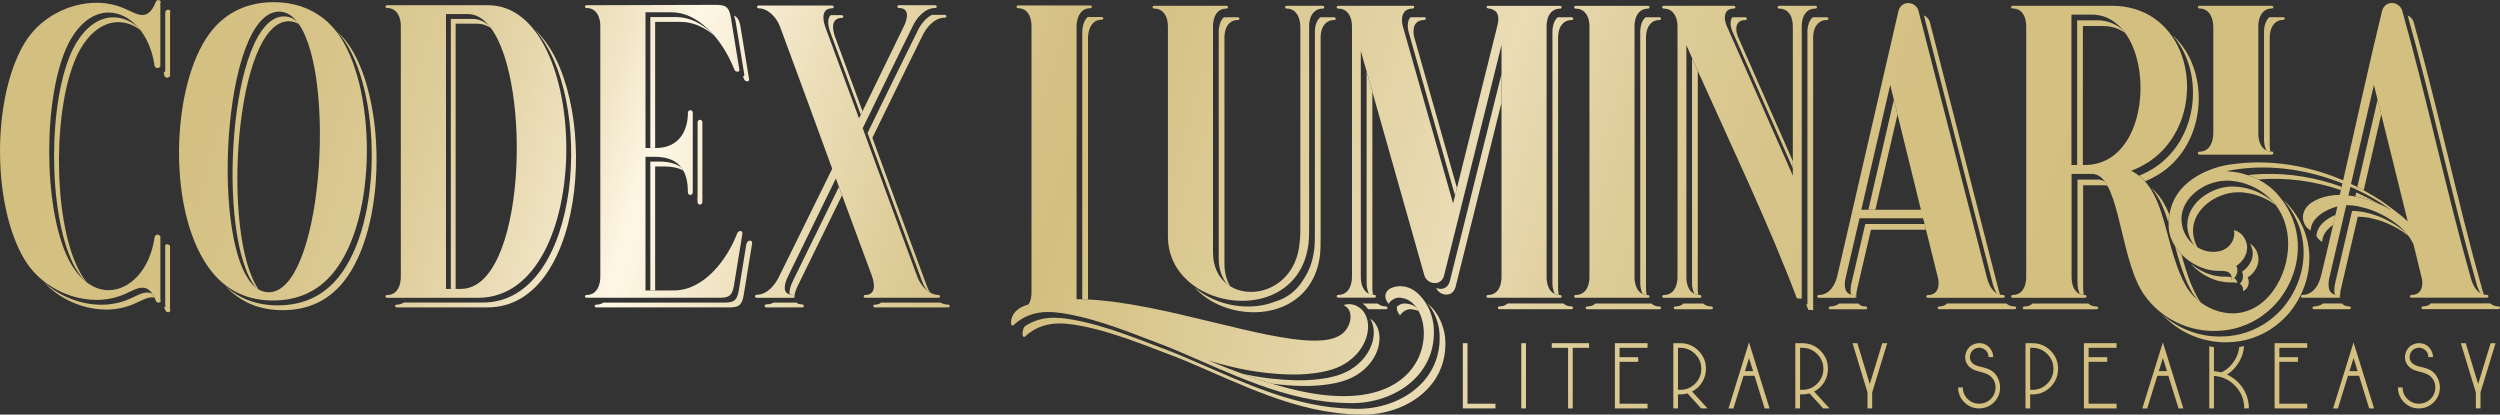
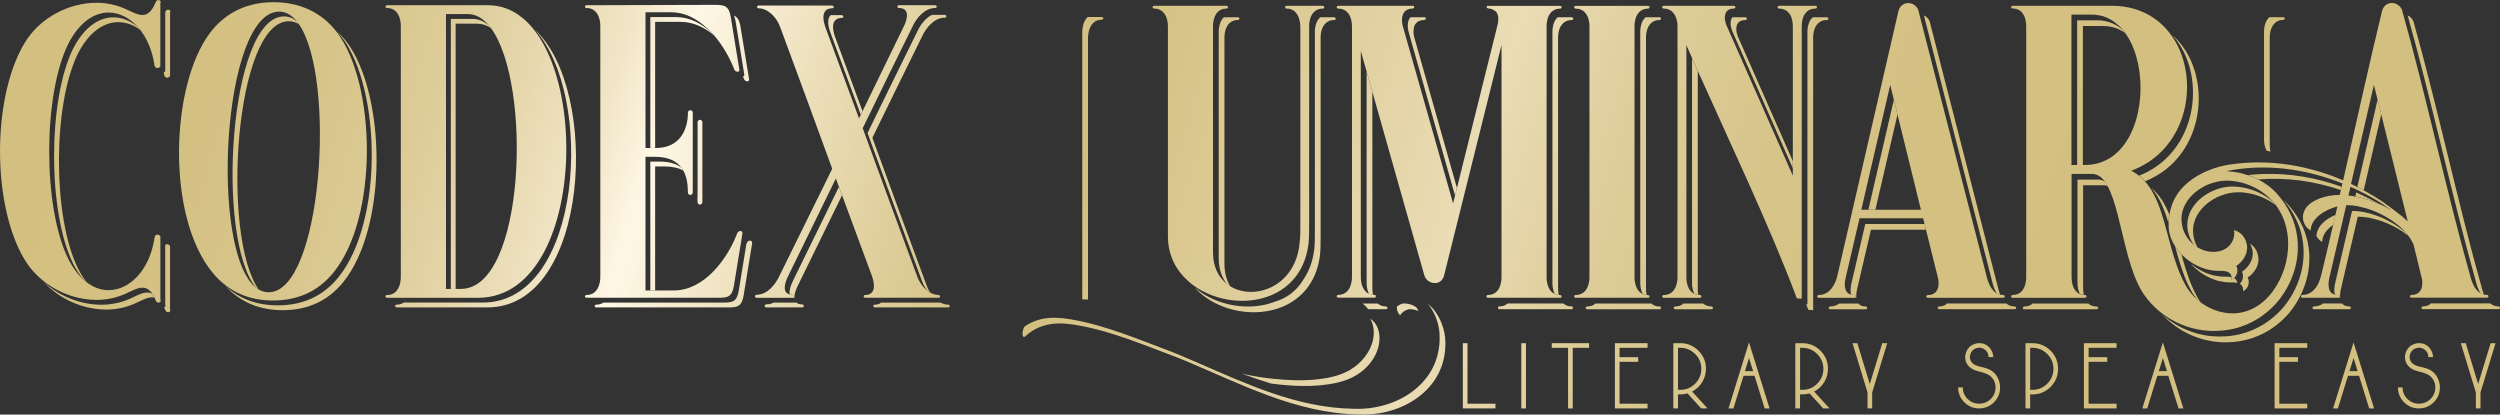
<svg xmlns="http://www.w3.org/2000/svg" xmlns:xlink="http://www.w3.org/1999/xlink" id="Layer_10" viewBox="0 0 631.96 104.8">
  <rect x="0" y="0" width="631.96" height="104.8" fill="#333333" stroke="none" />
  <defs>
    <style>.cls-1{fill:url(#Metallic_Gold);}.cls-1,.cls-2,.cls-3,.cls-4,.cls-5,.cls-6,.cls-7,.cls-8,.cls-9,.cls-10,.cls-11,.cls-12,.cls-13,.cls-14,.cls-15,.cls-16,.cls-17,.cls-18,.cls-19,.cls-20,.cls-21,.cls-22,.cls-23,.cls-24,.cls-25,.cls-26,.cls-27,.cls-28,.cls-29,.cls-30,.cls-31,.cls-32,.cls-33,.cls-34,.cls-35,.cls-36,.cls-37,.cls-38,.cls-39,.cls-40,.cls-41,.cls-42,.cls-43,.cls-44,.cls-45,.cls-46,.cls-47,.cls-48,.cls-49,.cls-50,.cls-51,.cls-52,.cls-53,.cls-54,.cls-55,.cls-56,.cls-57,.cls-58,.cls-59,.cls-60,.cls-61,.cls-62,.cls-63,.cls-64,.cls-65{stroke-width:0px;}.cls-2{fill:url(#Metallic_Gold-9);}.cls-3{fill:url(#Metallic_Gold-2);}.cls-4{fill:url(#Metallic_Gold-4);}.cls-5{fill:url(#Metallic_Gold-3);}.cls-6{fill:url(#Metallic_Gold-8);}.cls-7{fill:url(#Metallic_Gold-7);}.cls-8{fill:url(#Metallic_Gold-5);}.cls-9{fill:url(#Metallic_Gold-6);}.cls-10{fill:url(#Metallic_Gold-20);}.cls-11{fill:url(#Metallic_Gold-23);}.cls-12{fill:url(#Metallic_Gold-27);}.cls-13{fill:url(#Metallic_Gold-28);}.cls-14{fill:url(#Metallic_Gold-22);}.cls-15{fill:url(#Metallic_Gold-24);}.cls-16{fill:url(#Metallic_Gold-26);}.cls-17{fill:url(#Metallic_Gold-29);}.cls-18{fill:url(#Metallic_Gold-25);}.cls-19{fill:url(#Metallic_Gold-10);}.cls-20{fill:url(#Metallic_Gold-21);}.cls-21{fill:url(#Metallic_Gold-46);}.cls-22{fill:url(#Metallic_Gold-47);}.cls-23{fill:url(#Metallic_Gold-34);}.cls-24{fill:url(#Metallic_Gold-35);}.cls-25{fill:url(#Metallic_Gold-33);}.cls-26{fill:url(#Metallic_Gold-30);}.cls-27{fill:url(#Metallic_Gold-31);}.cls-28{fill:url(#Metallic_Gold-15);}.cls-29{fill:url(#Metallic_Gold-12);}.cls-30{fill:url(#Metallic_Gold-13);}.cls-31{fill:url(#Metallic_Gold-11);}.cls-32{fill:url(#Metallic_Gold-14);}.cls-33{fill:url(#Metallic_Gold-36);}.cls-34{fill:url(#Metallic_Gold-37);}.cls-35{fill:url(#Metallic_Gold-32);}.cls-36{fill:url(#Metallic_Gold-39);}.cls-37{fill:url(#Metallic_Gold-38);}.cls-38{fill:url(#Metallic_Gold-48);}.cls-39{fill:url(#Metallic_Gold-49);}.cls-40{fill:url(#Metallic_Gold-19);}.cls-41{fill:url(#Metallic_Gold-18);}.cls-42{fill:url(#Metallic_Gold-17);}.cls-43{fill:url(#Metallic_Gold-16);}.cls-44{fill:url(#Metallic_Gold-50);}.cls-45{fill:url(#Metallic_Gold-57);}.cls-46{fill:url(#Metallic_Gold-58);}.cls-47{fill:url(#Metallic_Gold-55);}.cls-48{fill:url(#Metallic_Gold-43);}.cls-49{fill:url(#Metallic_Gold-42);}.cls-50{fill:url(#Metallic_Gold-40);}.cls-51{fill:url(#Metallic_Gold-41);}.cls-52{fill:url(#Metallic_Gold-44);}.cls-53{fill:url(#Metallic_Gold-45);}.cls-54{fill:url(#Metallic_Gold-63);}.cls-55{fill:url(#Metallic_Gold-64);}.cls-56{fill:url(#Metallic_Gold-60);}.cls-57{fill:url(#Metallic_Gold-62);}.cls-58{fill:url(#Metallic_Gold-56);}.cls-59{fill:url(#Metallic_Gold-54);}.cls-60{fill:url(#Metallic_Gold-51);}.cls-61{fill:url(#Metallic_Gold-65);}.cls-62{fill:url(#Metallic_Gold-61);}.cls-63{fill:url(#Metallic_Gold-52);}.cls-64{fill:url(#Metallic_Gold-53);}.cls-65{fill:url(#Metallic_Gold-59);}</style>
    <linearGradient id="Metallic_Gold" x1="9.04" y1="-18.88" x2="521.82" y2="142.73" gradientUnits="userSpaceOnUse">
      <stop offset="0" stop-color="#d3bf7f" />
      <stop offset=".09" stop-color="#d4c081" />
      <stop offset=".15" stop-color="#d7c489" />
      <stop offset=".2" stop-color="#ddcc98" />
      <stop offset=".24" stop-color="#e6d7ac" />
      <stop offset=".28" stop-color="#f1e5c6" />
      <stop offset=".31" stop-color="#fff7e6" />
      <stop offset=".37" stop-color="#ecdfba" />
      <stop offset=".43" stop-color="#decd99" />
      <stop offset=".47" stop-color="#d6c286" />
      <stop offset=".5" stop-color="#d3bf7f" />
      <stop offset=".68" stop-color="#eadcb5" />
      <stop offset=".7" stop-color="#e6d7ac" />
      <stop offset=".75" stop-color="#ddcc98" />
      <stop offset=".81" stop-color="#d7c489" />
      <stop offset=".88" stop-color="#d4c081" />
      <stop offset="1" stop-color="#d3bf7f" />
    </linearGradient>
    <linearGradient id="Metallic_Gold-2" x1="10.38" y1="-23.12" x2="523.15" y2="138.5" xlink:href="#Metallic_Gold" />
    <linearGradient id="Metallic_Gold-3" x1="11.63" y1="-27.1" x2="524.41" y2="134.51" xlink:href="#Metallic_Gold" />
    <linearGradient id="Metallic_Gold-4" x1="12.83" y1="-30.92" x2="525.61" y2="130.7" xlink:href="#Metallic_Gold" />
    <linearGradient id="Metallic_Gold-5" x1="13.92" y1="-34.37" x2="526.7" y2="127.24" xlink:href="#Metallic_Gold" />
    <linearGradient id="Metallic_Gold-6" x1="15.32" y1="-38.81" x2="528.1" y2="122.81" xlink:href="#Metallic_Gold" />
    <linearGradient id="Metallic_Gold-7" x1="16.71" y1="-43.22" x2="529.49" y2="118.4" xlink:href="#Metallic_Gold" />
    <linearGradient id="Metallic_Gold-8" x1="18.45" y1="-48.75" x2="531.23" y2="112.86" xlink:href="#Metallic_Gold" />
    <linearGradient id="Metallic_Gold-9" x1="20.77" y1="-56.1" x2="533.55" y2="105.51" xlink:href="#Metallic_Gold" />
    <linearGradient id="Metallic_Gold-10" x1="21.97" y1="-59.89" x2="534.74" y2="101.72" xlink:href="#Metallic_Gold" />
    <linearGradient id="Metallic_Gold-11" x1="23.55" y1="-64.91" x2="536.32" y2="96.71" xlink:href="#Metallic_Gold" />
    <linearGradient id="Metallic_Gold-12" x1="24.77" y1="-68.8" x2="537.55" y2="92.82" xlink:href="#Metallic_Gold" />
    <linearGradient id="Metallic_Gold-13" x1="26.33" y1="-73.74" x2="539.11" y2="87.87" xlink:href="#Metallic_Gold" />
    <linearGradient id="Metallic_Gold-14" x1="27.9" y1="-78.72" x2="540.68" y2="82.89" xlink:href="#Metallic_Gold" />
    <linearGradient id="Metallic_Gold-15" x1="29.13" y1="-82.62" x2="541.91" y2="78.99" xlink:href="#Metallic_Gold" />
    <linearGradient id="Metallic_Gold-16" x1="30.82" y1="-87.97" x2="543.59" y2="73.64" xlink:href="#Metallic_Gold" />
    <linearGradient id="Metallic_Gold-17" x1="32.35" y1="-92.84" x2="545.13" y2="68.77" xlink:href="#Metallic_Gold" />
    <linearGradient id="Metallic_Gold-18" x1="317.54" y1="51.49" x2="471.37" y2="99.98" xlink:href="#Metallic_Gold" />
    <linearGradient id="Metallic_Gold-19" x1="23.28" y1="-64.07" x2="536.06" y2="97.54" xlink:href="#Metallic_Gold" />
    <linearGradient id="Metallic_Gold-20" x1="26.84" y1="-75.36" x2="539.62" y2="86.25" xlink:href="#Metallic_Gold" />
    <linearGradient id="Metallic_Gold-21" x1="39.76" y1="-116.37" x2="552.54" y2="45.25" xlink:href="#Metallic_Gold" />
    <linearGradient id="Metallic_Gold-22" x1="42.72" y1="-125.74" x2="483.9" y2="13.31" xlink:href="#Metallic_Gold" />
    <linearGradient id="Metallic_Gold-23" x1="20.81" y1="-56.24" x2="533.59" y2="105.38" xlink:href="#Metallic_Gold" />
    <linearGradient id="Metallic_Gold-24" x1="11.97" y1="-28.17" x2="524.74" y2="133.45" xlink:href="#Metallic_Gold" />
    <linearGradient id="Metallic_Gold-25" x1="27.98" y1="-78.99" x2="540.76" y2="82.62" xlink:href="#Metallic_Gold" />
    <linearGradient id="Metallic_Gold-26" x1="23.11" y1="-63.52" x2="535.89" y2="98.09" xlink:href="#Metallic_Gold" />
    <linearGradient id="Metallic_Gold-27" x1="15.58" y1="-39.64" x2="528.36" y2="121.97" xlink:href="#Metallic_Gold" />
    <linearGradient id="Metallic_Gold-28" x1="27.24" y1="-76.63" x2="540.02" y2="84.99" xlink:href="#Metallic_Gold" />
    <linearGradient id="Metallic_Gold-29" x1="20" y1="-53.65" x2="532.78" y2="107.96" xlink:href="#Metallic_Gold" />
    <linearGradient id="Metallic_Gold-30" x1="20.27" y1="-54.53" x2="533.05" y2="107.09" xlink:href="#Metallic_Gold" />
    <linearGradient id="Metallic_Gold-31" x1="16.29" y1="-41.9" x2="529.07" y2="119.72" xlink:href="#Metallic_Gold" />
    <linearGradient id="Metallic_Gold-32" x1="7.53" y1="-14.09" x2="520.31" y2="147.53" xlink:href="#Metallic_Gold" />
    <linearGradient id="Metallic_Gold-33" x1="12.45" y1="-29.69" x2="525.23" y2="131.92" xlink:href="#Metallic_Gold" />
    <linearGradient id="Metallic_Gold-34" x1="7.59" y1="-14.3" x2="520.37" y2="147.32" xlink:href="#Metallic_Gold" />
    <linearGradient id="Metallic_Gold-35" x1="28.06" y1="-79.22" x2="540.84" y2="82.39" xlink:href="#Metallic_Gold" />
    <linearGradient id="Metallic_Gold-36" x1="30.97" y1="-88.48" x2="543.75" y2="73.14" xlink:href="#Metallic_Gold" />
    <linearGradient id="Metallic_Gold-37" x1="23" y1="-63.17" x2="535.78" y2="98.44" xlink:href="#Metallic_Gold" />
    <linearGradient id="Metallic_Gold-38" x1="33.92" y1="-97.81" x2="546.69" y2="63.81" xlink:href="#Metallic_Gold" />
    <linearGradient id="Metallic_Gold-39" x1="25.66" y1="-71.63" x2="538.44" y2="89.98" xlink:href="#Metallic_Gold" />
    <linearGradient id="Metallic_Gold-40" x1="48.69" y1="-144.69" x2="561.47" y2="16.92" xlink:href="#Metallic_Gold" />
    <linearGradient id="Metallic_Gold-41" x1="38.79" y1="-113.28" x2="551.57" y2="48.34" xlink:href="#Metallic_Gold" />
    <linearGradient id="Metallic_Gold-42" x1="41.66" y1="-122.38" x2="554.44" y2="39.23" xlink:href="#Metallic_Gold" />
    <linearGradient id="Metallic_Gold-43" x1="34.75" y1="-100.46" x2="547.53" y2="61.15" xlink:href="#Metallic_Gold" />
    <linearGradient id="Metallic_Gold-44" x1="-5.76" y1="28.08" x2="507.02" y2="189.69" xlink:href="#Metallic_Gold" />
    <linearGradient id="Metallic_Gold-45" x1="-2.66" y1="18.23" x2="510.12" y2="179.84" xlink:href="#Metallic_Gold" />
    <linearGradient id="Metallic_Gold-46" x1="1.22" y1="5.91" x2="514" y2="167.53" xlink:href="#Metallic_Gold" />
    <linearGradient id="Metallic_Gold-47" x1="6.29" y1="-10.16" x2="519.07" y2="151.45" xlink:href="#Metallic_Gold" />
    <linearGradient id="Metallic_Gold-48" x1="10.67" y1="-24.06" x2="523.45" y2="137.56" xlink:href="#Metallic_Gold" />
    <linearGradient id="Metallic_Gold-49" x1="24.91" y1="-69.24" x2="537.69" y2="92.37" xlink:href="#Metallic_Gold" />
    <linearGradient id="Metallic_Gold-50" x1="323.63" y1="52.42" x2="462.39" y2="96.15" xlink:href="#Metallic_Gold" />
    <linearGradient id="Metallic_Gold-51" x1="20.84" y1="-56.33" x2="533.62" y2="105.28" xlink:href="#Metallic_Gold" />
    <linearGradient id="Metallic_Gold-52" x1="14.83" y1="-37.26" x2="527.61" y2="124.36" xlink:href="#Metallic_Gold" />
    <linearGradient id="Metallic_Gold-53" x1="28.63" y1="-81.03" x2="541.4" y2="80.59" xlink:href="#Metallic_Gold" />
    <linearGradient id="Metallic_Gold-54" x1="31.54" y1="-90.28" x2="544.32" y2="71.33" xlink:href="#Metallic_Gold" />
    <linearGradient id="Metallic_Gold-55" x1="34.49" y1="-99.63" x2="547.27" y2="61.99" xlink:href="#Metallic_Gold" />
    <linearGradient id="Metallic_Gold-56" x1="48.04" y1="-142.7" x2="560.82" y2="18.92" xlink:href="#Metallic_Gold" />
    <linearGradient id="Metallic_Gold-57" x1="39.76" y1="-116.36" x2="552.54" y2="45.26" xlink:href="#Metallic_Gold" />
    <linearGradient id="Metallic_Gold-58" x1="462.38" y1="27.2" x2="634.39" y2="81.41" xlink:href="#Metallic_Gold" />
    <linearGradient id="Metallic_Gold-59" x1="42.23" y1="-124.19" x2="555.01" y2="37.42" xlink:href="#Metallic_Gold" />
    <linearGradient id="Metallic_Gold-60" x1="3.87" y1="-2.47" x2="516.65" y2="159.14" xlink:href="#Metallic_Gold" />
    <linearGradient id="Metallic_Gold-61" x1="-5.28" y1="26.56" x2="507.5" y2="188.17" xlink:href="#Metallic_Gold" />
    <linearGradient id="Metallic_Gold-62" x1="-1.91" y1="15.87" x2="510.87" y2="177.48" xlink:href="#Metallic_Gold" />
    <linearGradient id="Metallic_Gold-63" x1="1.92" y1="3.72" x2="514.7" y2="165.33" xlink:href="#Metallic_Gold" />
    <linearGradient id="Metallic_Gold-64" x1="6.77" y1="-11.69" x2="519.55" y2="149.93" xlink:href="#Metallic_Gold" />
    <linearGradient id="Metallic_Gold-65" x1="11.15" y1="-25.58" x2="523.93" y2="136.04" xlink:href="#Metallic_Gold" />
  </defs>
  <path class="cls-1" d="M370.96,102.05v-15.3h-1.18v16.49h8.25v-1.19h-7.07Z" />
  <path class="cls-3" d="M384.56,86.75v16.49h1.18v-16.49h-1.18Z" />
  <path class="cls-5" d="M392.26,86.75v1.17h4.13v15.33h1.17v-15.33h4.13v-1.17h-9.43Z" />
  <path class="cls-4" d="M416.47,87.92v-1.17h-8.25v16.49h8.25v-1.19h-7.07v-10.59h4.71v-1.17h-4.71v-2.37h7.07Z" />
  <path class="cls-8" d="M427.74,98.97c1.05-.55,1.9-1.32,2.52-2.33.65-1.05.98-2.19.98-3.41,0-1.78-.63-3.31-1.9-4.58-1.27-1.27-2.79-1.9-4.58-1.9h-1.77v16.49h1.18v-3.54h.59c.62,0,1.22-.09,1.8-.26l3.48,3.8h1.6l-3.9-4.27ZM424.76,98.54h-.59v-10.62h.59c1.45,0,2.71.53,3.74,1.57,1.04,1.04,1.57,2.29,1.57,3.74s-.53,2.71-1.57,3.76c-1.04,1.04-2.29,1.55-3.74,1.55Z" />
  <path class="cls-9" d="M442.12,86.54l-5.18,16.71h1.24l2.56-8.25h2.78l2.56,8.25h1.24l-5.2-16.71ZM441.1,93.82l1.02-3.32,1.04,3.32h-2.06Z" />
  <path class="cls-7" d="M458.59,98.97c1.07-.55,1.9-1.32,2.53-2.33.65-1.05.96-2.19.96-3.41,0-1.78-.63-3.31-1.89-4.58-1.27-1.27-2.81-1.9-4.59-1.9h-1.77v16.49h1.19v-3.54h.58c.62,0,1.22-.09,1.81-.26l3.47,3.8h1.61l-3.91-4.27ZM455.61,98.54h-.58v-10.62h.58c1.47,0,2.71.53,3.74,1.57,1.05,1.04,1.57,2.29,1.57,3.74s-.52,2.71-1.57,3.76-2.27,1.55-3.74,1.55Z" />
  <path class="cls-6" d="M475.81,86.75l-3.15,10.33-3.15-10.33h-1.22l3.79,12.46v4.03h1.18v-4.03l3.8-12.46h-1.24Z" />
  <path class="cls-2" d="M504.96,95.4c-.45-.81-1.05-1.44-1.81-1.86-.53-.3-1.38-.59-2.55-.83-.12-.03-.22-.06-.3-.09-.83-.2-1.44-.52-1.81-.94-.53-.62-.68-1.34-.42-2.14.24-.76.75-1.28,1.51-1.53.76-.24,1.47-.13,2.12.33.65.47.98,1.12.98,1.93h1.18c0-.71-.22-1.37-.63-2-.42-.62-.96-1.05-1.64-1.32-.23-.09-.47-.14-.75-.17-.63-.1-1.27-.01-1.89.24-.62.24-1.12.63-1.48,1.15-.37.52-.59,1.09-.68,1.74-.07.66.03,1.28.3,1.83.53,1.07,1.55,1.77,3.04,2.13,1.55.36,2.59.78,3.09,1.27.82.76,1.22,1.7,1.22,2.79s-.4,2.12-1.21,2.92c-.81.79-1.78,1.19-2.94,1.19s-2.1-.4-2.91-1.19c-.81-.81-1.21-1.78-1.21-2.92h-1.18c0,1.47.52,2.72,1.55,3.76,1.04,1.04,2.29,1.55,3.74,1.55s2.73-.52,3.77-1.55c1.04-1.04,1.54-2.29,1.54-3.76,0-.89-.22-1.74-.65-2.53Z" />
  <path class="cls-19" d="M518.36,88.65c-1.27-1.27-2.81-1.9-4.59-1.9h-1.76v16.49h1.18v-3.54h.58c1.78,0,3.32-.63,4.59-1.9,1.25-1.27,1.89-2.79,1.89-4.58s-.63-3.31-1.89-4.58ZM517.51,96.99c-1.04,1.04-2.27,1.55-3.74,1.55h-.58v-10.62h.58c1.47,0,2.71.53,3.74,1.57,1.05,1.04,1.57,2.29,1.57,3.74s-.52,2.71-1.57,3.76Z" />
  <path class="cls-31" d="M535.03,87.92v-1.17h-8.25v16.49h8.25v-1.19h-7.07v-10.59h4.71v-1.17h-4.71v-2.37h7.07Z" />
  <path class="cls-29" d="M546.74,86.54l-5.2,16.71h1.24l2.56-8.25h2.78l2.58,8.25h1.22l-5.18-16.71ZM545.71,93.82l1.04-3.32,1.02,3.32h-2.06Z" />
-   <path class="cls-30" d="M566.94,98.1c-1.01-1.53-2.33-2.66-3.97-3.41,1.32-.86,2.36-1.97,3.12-3.35.69-1.21,1.08-2.49,1.18-3.86-.4.1-.82.17-1.22.24-.13,1.22-.53,2.37-1.22,3.44-.82,1.31-1.93,2.3-3.31,2.99-.62-.17-1.24-.27-1.87-.32v-6.09c-.4-.04-.79-.12-1.18-.2v15.7h1.18v-8.22c2.13.14,3.94,1.01,5.43,2.58,1.48,1.58,2.23,3.47,2.23,5.64h1.17c0-1.89-.52-3.6-1.53-5.15Z" />
  <path class="cls-32" d="M583.23,87.92v-1.17h-8.25v16.49h8.25v-1.19h-7.05v-10.59h4.71v-1.17h-4.71v-2.37h7.05Z" />
  <path class="cls-28" d="M594.94,86.54l-5.18,16.71h1.22l2.56-8.25h2.79l2.56,8.25h1.24l-5.2-16.71ZM593.91,93.82l1.04-3.32,1.02,3.32h-2.06Z" />
  <path class="cls-43" d="M616.13,95.4c-.45-.81-1.05-1.44-1.81-1.86-.55-.3-1.4-.59-2.55-.83-.11-.03-.22-.06-.32-.09-.82-.2-1.42-.52-1.81-.94-.53-.62-.66-1.34-.42-2.14.24-.76.75-1.28,1.53-1.53.76-.24,1.47-.13,2.12.33.65.47.98,1.12.98,1.93h1.18c0-.71-.22-1.37-.63-2-.43-.62-.98-1.05-1.64-1.32-.23-.09-.49-.14-.75-.17-.65-.1-1.27-.01-1.89.24-.63.24-1.12.63-1.5,1.15-.36.52-.59,1.09-.66,1.74-.07.66.03,1.28.3,1.83.53,1.07,1.54,1.77,3.04,2.13,1.55.36,2.59.78,3.09,1.27.82.76,1.22,1.7,1.22,2.79s-.4,2.12-1.21,2.92c-.82.79-1.8,1.19-2.94,1.19s-2.1-.4-2.91-1.19c-.81-.81-1.21-1.78-1.21-2.92h-1.18c0,1.47.52,2.72,1.55,3.76,1.04,1.04,2.27,1.55,3.74,1.55s2.72-.52,3.76-1.55c1.04-1.04,1.55-2.29,1.55-3.76,0-.89-.22-1.74-.65-2.53Z" />
  <path class="cls-42" d="M629.59,86.75l-3.15,10.33-3.14-10.33h-1.24l3.8,12.46v4.03h1.17v-4.03l3.8-12.46h-1.24Z" />
  <path class="cls-41" d="M394.47,75.73h0s-.03.01-.01,0h.01Z" />
  <path class="cls-40" d="M469.66,76.54c.03.06.07.12.12.17h.01c-.04-.06-.09-.12-.13-.17Z" />
  <path class="cls-10" d="M506.23,75.62h-.01c.06.1.12.2.2.29-.07-.1-.13-.19-.19-.29Z" />
  <path class="cls-20" d="M530.16,5.14h-5.08s5.08.01,5.08.01c.58,0,1.13.04,1.67.13-.54-.1-1.09-.14-1.67-.14ZM550.25,61.71c-.06-.14-.1-.28-.16-.41.04.13.09.26.14.41.07.16.13.32.22.48-.07-.16-.14-.32-.2-.48ZM558.86,69.42h.01c.12.04.22.07.33.1-.12-.03-.23-.06-.35-.1ZM563.95,84.9c.1-.01.19-.03.29-.03.54-.09,1.07-.17,1.59-.3-.62.14-1.26.25-1.88.33ZM562.38,85.03c-.38.03-.77.04-1.14.04-.85.01-1.71-.04-2.58-.13.85.1,1.71.16,2.56.14.56,0,1.12-.01,1.67-.09-.17.03-.35.03-.51.03ZM571.83,82.22c.65-.39,1.29-.81,1.91-1.29-.62.46-1.26.9-1.91,1.29ZM592.31,53.61c-.16.67-.3,1.35-.46,2.01.16-.67.32-1.35.48-2.01h-.01ZM590.38,71.15c-.04.19-.09.36-.13.55.04-.19.1-.36.14-.55l4.16-17.86-4.17,17.86ZM601.53,22.92l-5.79,25.01h.01s5.79-24.98,5.79-24.98v-.03Z" />
-   <path class="cls-14" d="M597.35,48.72l-.16.65h.01l.16-.64h-.01Z" />
  <path class="cls-11" d="M347.08,74.54c-.06,0-.12,0-.17-.01-.3-.04-.58-.12-.83-.25h-.03c-.46-.9-.62-2.03-.59-3.11V18.04v.06s1.45,5.05,1.45,5.05v49.46c-.01.65.03,1.3.17,1.93Z" />
  <path class="cls-15" d="M350.4,78.16h-4.56c-.03-.06-.07-.1-.1-.14-.26-.35-.51-.61-.7-.78-.2-.2-.42-.38-.62-.51,0,0-.01,0-.01-.01h3.85c.2.19.43.33.7.45h.01s.01.01.01.01c.25.13.52.2.83.25h.04s.09.01.13.01h.01c.12.03.25.03.38.03.45,0,.46.67.03.7Z" />
  <path class="cls-18" d="M368.3,47.53l-.19.75-.1.41-.2.75-11.65-41.06c-.12-.36-.2-.75-.25-1.12-.07-.51-.07-.98,0-1.45.09-.56.29-1.07.64-1.45h3.52c.54,0,.38.7-.09.7-.9,0-1.55.29-1.98.75-.35.38-.55.88-.64,1.45-.07.46-.07.94,0,1.45.04.36.13.75.25,1.12l10.69,37.7Z" />
-   <path class="cls-16" d="M379.57,18.65v7.26l-7.36,29.52-4.29,17.19c-.39,1.32-1.32,1.85-2.32,1.85h-.01c-.36,0-.74-.09-1.09-.23-.62-.28-1.17-.77-1.45-1.45.35.14.72.23,1.09.23h.01c1,0,1.93-.54,2.32-1.85l4.29-17.19,8.81-35.33Z" />
  <path class="cls-12" d="M397.31,78.16h-18.31c-.46,0-.46-.7,0-.7.9,0,1.59-.29,2.11-.75h14.09c.2.19.42.33.68.45h.03v.03s.06.03.1.04c.23.09.46.16.72.19.06.01.12.01.17.01h.01c.12.03.25.03.38.03.46,0,.46.7,0,.7Z" />
  <path class="cls-13" d="M397.31,5.06c-.9,0-1.59.29-2.11.75-.43.38-.75.88-.97,1.45-.16.45-.28.94-.33,1.45-.04.36-.06.75-.04,1.12v62.79c-.01.65.03,1.3.17,1.93-.06,0-.12,0-.17-.01-.26-.03-.49-.1-.72-.19-.04-.01-.07-.03-.1-.04,0,0-.01,0-.01-.01h-.01c-.46-.9-.62-2.03-.59-3.11V8.38c-.01-.36,0-.75.04-1.12.06-.51.17-1,.33-1.45.22-.56.54-1.07.97-1.45h3.56c.46,0,.46.7,0,.7Z" />
  <path class="cls-17" d="M312.9,5.06c-.88,0-1.56.29-2.07.75-.42.38-.72.88-.94,1.45-.16.45-.28.94-.33,1.45-.04.36-.06.75-.04,1.12v56.86c0,2.27.54,4.17,1.46,5.68-.29-.19-.58-.39-.84-.59t-.03-.03s0-.01-.01-.01c-1.26-1.61-2.03-3.78-2.03-6.49V8.38c-.01-.36,0-.75.04-1.12.06-.51.17-1,.33-1.45.22-.56.52-1.07.94-1.45h3.52c.54,0,.54.7,0,.7Z" />
  <path class="cls-26" d="M337.29,5.06c-.9,0-1.59.29-2.11.75-1.04.91-1.4,2.52-1.35,4.01v49.94c0,1.84,0,3.23-.16,4.77-.38,3.04-1.35,5.58-2.77,7.62-.01.04-.04.09-.07.12-1.74,2.49-4.1,4.24-6.78,5.33-.1.03-.2.07-.3.1-2.14.84-4.48,1.23-6.85,1.23-4.91,0-9.91-1.72-13.5-4.85l-.06-.06c-.49-.43-.97-.9-1.39-1.39,3.59,3.13,8.59,4.85,13.5,4.85,2.38,0,4.71-.39,6.85-1.23.1-.03.2-.07.3-.1,2.64-.81,5.11-2.59,6.78-5.33.03-.03.06-.07.07-.12,1.42-2.04,2.39-4.58,2.77-7.62.16-1.54.16-2.93.16-4.77V8.38c-.06-1.49.3-3.1,1.35-4.01h3.49c.54,0,.54.7.07.7Z" />
  <path class="cls-27" d="M278.5,4.98c-.9,0-1.58.29-2.09.77-1.01.93-1.38,2.53-1.38,4.01v65.96h-.13c-.45-.03-.88-.04-1.32-.04V8.31c0-1.48.36-3.09,1.38-4.01h3.53c.54,0,.54.68,0,.68Z" />
  <path class="cls-35" d="M348.56,87.14c-.62,3.24-2.91,6.03-5.74,7.73s-6.18,2.26-9.47,2.56c-1.29.12-2.87.16-4.62.12-2.25-.04-4.79-.25-7.39-.59-2.55-.77-5.07-1.64-7.58-2.56.41.1.81.19,1.22.28,2.27.48,4.61.84,6.85,1.07h.03c3.9.42,7.52.48,10.04.25,3.29-.3,6.65-.85,9.47-2.56s5.11-4.49,5.74-7.73c.2-1.06.23-2.16.01-3.19-.14-.71-.41-1.38-.78-1.97.07.04.13.1.2.14.17.12.3.22.45.36h.01c.22.2.41.42.58.65.07.09.13.17.19.28.96,1.48,1.13,3.4.78,5.17Z" />
  <path class="cls-25" d="M358.59,78.64c-.39-.19-.8-.3-1.22-.38-.22-.04-.43-.07-.64-.09-.26-.03-.54-.03-.83.06-.83.23-1.55.77-2,1.49-.42-.55-.81-1.19-.81-1.88,0-.12.01-.22.03-.32.38-.35.84-.59,1.33-.74.07-.03.14-.04.22-.04.43-.07.81,0,1.25.07.64.1,1.25.33,1.8.68.1.06.19.12.28.19.22.3.42.62.59.96Z" />
  <path class="cls-23" d="M365.36,86.3c.42,12.05-10.88,19-21.9,18.47-15.6-.25-29.74-7.66-43.71-13.53-.68-.26-1.36-.54-2.04-.83-8.27-3.09-16.57-6.66-25.26-8.18-.39-.07-.77-.13-1.16-.19-1.16-.17-2.32-.28-3.49-.28-2.68,0-5.26.72-7.39,2.25-.41.29-.8.61-1.17.96-.12.1-.25.22-.39.2-.28-.01-.36-.36-.38-.62,0-.75.17-1.42.49-1.98,2.13-1.52,4.71-2.25,7.39-2.25.42,0,.85.01,1.27.04h.03c.72.04,1.46.12,2.19.23.39.06.77.12,1.16.19,8.69,1.52,16.99,5.1,25.26,8.18.68.29,1.36.56,2.04.83,12.22,5.13,24.58,11.46,37.93,13.12.28.04.55.06.83.09,1.64.19,3.29.29,4.95.32,11.02.54,22.32-6.42,21.9-18.47,0-.55-.06-1.1-.14-1.65v-.03c-.03-.13-.04-.26-.07-.39-.41-2.17-1.35-4.32-2.8-6.03.42.32.78.7,1.14,1.09.35.38.67.78.96,1.22,1.07,1.54,1.8,3.35,2.14,5.17.13.68.22,1.38.22,2.07Z" />
  <path class="cls-24" d="M419.47,4.37h-3.51c-.42.38-.74.88-.96,1.45-.16.45-.28.94-.33,1.45-.04.38-.06.75-.04,1.12v62.79c-.03,1.1.13,2.23.61,3.13h.01c.1.06.2.1.3.12.16.07.33.1.52.12.03.01.06.01.09.01.01.01.04.01.06.01h.03c-.14-.62-.19-1.29-.17-1.94V9.83c-.01-.36,0-.74.04-1.12.06-.51.17-1,.33-1.45.22-.56.54-1.07.96-1.45.51-.46,1.19-.75,2.06-.75.54,0,.54-.7,0-.7ZM419.47,77.47c-.1,0-.2,0-.3-.01h-.04s-.04,0-.06-.01c-.03,0-.06,0-.09-.01-.19-.01-.36-.04-.52-.12-.1-.01-.2-.06-.3-.12h-.01c-.26-.12-.51-.28-.71-.48h-14.11c-.52.46-1.2.75-2.09.75-.54,0-.54.7,0,.7h18.24c.54,0,.54-.7,0-.7Z" />
  <path class="cls-33" d="M461.79,4.37h-3.56c-.43.38-.75.88-.97,1.45-.16.45-.28.94-.33,1.45-.04.36-.06.75-.04,1.12v68.57l-.32-.03c.19.46.36.93.54,1.39l.91.06.32.03V9.83c-.01-.36,0-.75.04-1.12.06-.51.17-1,.33-1.45.22-.56.54-1.07.97-1.45.52-.46,1.22-.75,2.11-.75.54,0,.54-.7,0-.7ZM439.56,9.83c-.72-1.48-.93-3.09-.2-4.01.33-.46.93-.75,1.81-.75.55,0,.55-.7,0-.7h-3.26c-.72.93-.52,2.53.2,4.01l15.09,34.18v-1.83l-13.64-30.91ZM432.64,77.47c-.13,0-.26,0-.38-.03h-.01c-.22-.01-.42-.04-.61-.12-.14-.03-.26-.09-.39-.14h-.01s0-.01-.01-.01c-.25-.12-.48-.26-.68-.45h-4.98c-.52.48-1.2.75-2.07.75-.55,0-.55.7,0,.7h9.15c.46,0,.46-.7,0-.7ZM429.17,72.62V17.94c-.39-.9-.8-1.77-1.19-2.67h0c-.09-.2-.17-.41-.26-.59v56.49c-.04,1.09.12,2.2.59,3.1.01,0,.01.01.01.01h.01c.13.06.25.12.39.14.19.07.39.1.61.12-.16-.61-.2-1.27-.17-1.93Z" />
  <path class="cls-34" d="M471.11,77.99c.03.06.07.12.12.17h.01c-.04-.06-.09-.12-.13-.17Z" />
  <path class="cls-37" d="M471.64,77.47c-.3,0-.56-.03-.8-.1h-.03c-.46-.12-.8-.35-1.04-.65h-4.82c-.64.46-1.4.75-2.3.75-.46,0-.54.7,0,.7h8.57c-.04-.06-.09-.12-.12-.17.04.06.09.12.13.17h.41c.46,0,.46-.7,0-.7ZM478.75,25.23h0s-.01-.03-.01-.03l-6.45,27.82h1.78l5.59-24.1h0s-.91-3.69-.91-3.69ZM486.69,57.37l-.19-.74h-14.99l-3.39,14.54c-.32,1.17-.46,2.39-.19,3.3h.01c.23.07.49.1.8.1.46,0,.46.7,0,.7h.52c-.09-.8.06-1.74.3-2.65l3.39-14.54h13.9l-.17-.71ZM505.04,72.62l-17.24-67.18s-.03-.06-.04-.09c-.26-.68-.81-1.19-1.45-1.45.01.03.03.06.04.09l17.24,67.18c.25,1.04.61,2.13,1.17,3h.01c.1.06.22.12.33.16.07.04.16.07.25.09.09.04.17.06.28.07-.26-.59-.45-1.25-.59-1.87Z" />
  <path class="cls-36" d="M509.27,78.16h-19.08c-.55,0-.46-.7.07-.7.87,0,1.51-.29,1.94-.75h14.96c.14.13.32.25.49.35h.01c.1.06.22.12.33.16.07.04.16.07.25.09.09.04.19.06.29.07.22.06.46.09.72.09.54,0,.54.7,0,.7Z" />
  <path class="cls-50" d="M577.16,4.35h-3.52c-1.01.91-1.38,2.53-1.33,4.01v26.62c-.03,1.06.14,2.17.61,3.06h.01c.25.13.48.19.83.23.06.01.12.01.17.03h.01c-.16-.61-.2-1.25-.19-1.87V9.81c-.04-1.48.32-3.1,1.33-4.01.51-.48,1.19-.77,2.07-.77.54,0,.54-.68,0-.68Z" />
  <path class="cls-51" d="M601.94,28.85l-4.45,19.25s.01.01.01.01l4.45-19.21v-.06ZM591.83,72.6c-.04.19-.09.36-.13.55.04-.19.1-.36.14-.55l4.16-17.86-4.17,17.86ZM584.56,77.82c0,.09.01.17.09.23-.06-.06-.09-.14-.09-.23ZM573.28,83.67c.65-.39,1.29-.81,1.91-1.29-.62.46-1.26.9-1.91,1.29ZM563.83,86.48c-.38.03-.77.04-1.14.04-.85.01-1.71-.04-2.58-.13.85.1,1.71.16,2.56.14.56,0,1.12-.01,1.67-.09-.17.03-.35.03-.51.03ZM565.4,86.35c.1-.01.19-.03.29-.03.54-.09,1.07-.17,1.59-.3-.62.14-1.26.25-1.88.33ZM560.31,70.86h.01c.12.04.22.07.33.1-.12-.03-.23-.06-.35-.1Z" />
  <path class="cls-49" d="M590.37,54.31h0c-1.23.52-2.46,1.26-3.37,2.22-.29.29-.54.61-.74.94-.41.65-.67,1.39-.71,2.2.33.61.84,1.13,1.45,1.49.03-.83.29-1.58.71-2.25.2-.33.45-.65.74-.94.41-.42.87-.8,1.36-1.13h0c.09-.42.17-.81.28-1.22.1-.43.2-.88.3-1.32h-.01ZM571.99,43.98c-1.16.04-2.3.13-3.46.25h-.01c-.09.01-.16.01-.25.03.09.03.16.06.25.09.32.1.64.23.96.36.04.01.1.04.14.06.36.16.72.32,1.07.49.09.03.14.07.23.1,0,.01.01.01.01.01h.01c7.01-.61,14.11.42,20.81,2.67h0c.01-.09.04-.17.06-.25.04-.19.09-.38.13-.56-6.37-2.32-13.15-3.49-19.96-3.24ZM593.92,77.46c-.3,0-.58-.03-.81-.1-.46-.1-.8-.32-1.03-.62-.01,0-.01-.01-.01-.03h-4.82c-.65.48-1.42.75-2.32.75-.12,0-.2.04-.28.12-.06.07-.09.16-.09.25s.03.17.09.23c.06.06.14.1.28.1h8.99c.46,0,.46-.7,0-.7ZM596.19,48.14c-.14-.07-.28-.14-.43-.22h-.01s.01.03.01.03c.32.14.65.29.97.45-.17-.09-.35-.17-.54-.26ZM601.03,25.2v-.03s-5.13,22.1-5.13,22.1c.16.07.32.16.48.25.38.19.74.39,1.12.58l4.45-19.25-.91-3.65ZM600.68,51.17s-.03-.01-.06-.03c-.07-.04-.14-.07-.22-.13-.22-.12-.43-.23-.65-.35-.04-.01-.07-.04-.12-.06-.14-.09-.29-.16-.43-.23-.13-.07-.26-.13-.39-.2-.03-.03-.06-.04-.1-.04-.19-.1-.36-.19-.54-.28-.32-.16-.65-.3-.97-.45h-.01v-.03c-.52-.25-1.06-.49-1.58-.72l-.23,1c.38.07.72.14,1.1.23.3.07.61.14.9.23.19.04.36.1.55.16h.01c.33.09.65.19.97.3.17.04.33.1.51.17.22.07.43.14.64.23.35.14.7.28,1.04.43-.14-.09-.28-.16-.42-.25ZM608.59,59.31s-.04-.06-.07-.07c-.12-.14-.2-.28-.33-.41h-.01s-.03-.04-.06-.07l-.04-.04c-.12-.1-.25-.2-.38-.3-.13-.12-.28-.23-.41-.33-.45-.35-.91-.68-1.39-1-.58-.39-1.19-.75-1.8-1.07-.32-.19-.64-.35-.97-.51-.58-.29-1.17-.55-1.77-.78-1.12-.43-2.23-.77-3.33-1-.3-.09-.61-.14-.91-.19-.17-.03-.35-.06-.52-.07-.17-.03-.35-.06-.52-.07-.19-.03-.36-.04-.55-.04-.33-.03-.65-.04-.97-.04l-4.17,17.86c-.04.19-.09.36-.13.55-.04.19-.07.38-.1.56-.07.49-.12.96-.07,1.39,0,.07,0,.14.01.22,0,.13.03.25.06.35.01.07.03.16.06.23.23.07.51.1.81.1.46,0,.46.7,0,.7h.52s-.01-.1-.01-.14c-.04-.43,0-.9.07-1.39.03-.19.06-.38.1-.56.04-.19.09-.36.13-.55l4.17-17.86c.32,0,.64.01.97.04.19,0,.36.01.55.04.17.01.35.04.52.07.17.01.35.04.52.07.3.04.61.1.91.19,1.1.23,2.22.56,3.33,1,.59.23,1.19.49,1.77.78.33.16.65.32.97.51.61.32,1.22.68,1.8,1.07.48.32.94.65,1.39,1h.01c-.06-.07-.1-.14-.16-.22ZM627.78,74.12c-.07-.17-.13-.35-.19-.52-.1-.33-.2-.67-.28-1-5.91-20.93-11.31-46.23-17.22-67.16-.07-.2-.17-.39-.29-.56-.12-.17-.25-.33-.41-.48-.25-.22-.52-.41-.81-.52.03.03.04.07.06.12,5.91,20.93,11.31,46.23,17.22,67.16.07.33.17.67.28,1,.06.17.12.35.19.52.04.14.1.29.17.43.1.26.23.51.38.75.04.09.09.17.13.26h.01s.01.01.01.01c.07.04.16.09.25.12.03.01.07.04.1.04.06.04.13.07.2.09.1.03.2.06.32.09-.06-.12-.1-.23-.13-.35ZM631.86,77.57c-.07-.07-.17-.12-.3-.12-.14,0-.28,0-.39-.03-.1,0-.22-.01-.32-.06h-.04c-.12-.03-.22-.06-.32-.09-.07-.01-.14-.04-.2-.09-.03,0-.07-.03-.1-.04-.09-.03-.17-.07-.25-.12-.17-.1-.33-.2-.48-.33h-14.96s-.06.06-.07.07c-.42.42-1.04.68-1.87.68-.54,0-.62.7-.1.7h19.1c.13,0,.23-.04.3-.12.13-.12.13-.35,0-.46ZM582.6,58.6c-.2-.55-.43-1.1-.7-1.64-.19-.41-.41-.81-.62-1.22-.45-.81-.96-1.61-1.54-2.38-.19-.26-.39-.52-.61-.77-.1-.13-.22-.26-.32-.39-.2-.23-.41-.46-.61-.68-.2-.22-.42-.43-.65-.64-.1-.1-.22-.2-.32-.29.03.06.09.1.13.16.1.13.22.26.32.39.22.25.42.51.61.77.58.77,1.09,1.56,1.54,2.38.22.41.43.81.62,1.22.26.54.49,1.09.7,1.64,2.64,7.24.62,14.99-3.91,20.48-1.09,1.27-2.26,2.36-3.51,3.3-.62.46-1.26.9-1.91,1.29-.83.48-1.67.9-2.53,1.26-.94.39-1.91.71-2.88.96-.03,0-.06.01-.07.01-.17.04-.33.09-.51.12-.62.14-1.26.25-1.88.33h-.04c-.17.03-.33.04-.51.06-.03.01-.07.01-.1.01-.14.01-.28.03-.41.03-.17.03-.35.03-.51.03-.38.03-.77.04-1.14.04-.85.01-1.71-.04-2.58-.13-.25-.03-.51-.07-.77-.1-.35-.06-.68-.12-1.03-.19-.46-.09-.93-.2-1.38-.32-.61-.17-1.2-.36-1.8-.58-.61-.22-1.2-.46-1.78-.74-.58-.28-1.16-.58-1.71-.9-1.12-.65-2.17-1.4-3.17-2.26-.17-.14-.35-.3-.52-.48.62.7,1.27,1.33,1.97,1.93,1,.85,2.06,1.61,3.17,2.26.55.32,1.13.62,1.71.9.58.28,1.17.52,1.78.74.59.22,1.19.41,1.8.58.45.12.91.23,1.38.32.35.07.68.13,1.03.19.26.03.52.07.77.1.87.09,1.72.14,2.58.13.38,0,.77-.01,1.14-.04.16,0,.33,0,.51-.03.13,0,.26-.01.41-.03.03,0,.07,0,.1-.01.17-.01.33-.03.51-.06h.04c.62-.09,1.26-.19,1.88-.33.17-.03.33-.07.51-.12.01,0,.04-.01.07-.01.97-.25,1.94-.56,2.88-.96.87-.36,1.71-.78,2.53-1.26.65-.39,1.29-.83,1.91-1.29,1.25-.94,2.42-2.03,3.51-3.3,4.53-5.49,6.55-13.24,3.91-20.48ZM575.1,51.6c-.06-.07-.12-.16-.19-.23-.03-.04-.07-.1-.12-.14h-.01s-.01-.03-.01-.04h-.01s-.01,0-.01-.01c-.12-.12-.23-.22-.35-.3-.22-.19-.43-.38-.67-.54-.46-.35-.94-.67-1.43-.96-.98-.58-2.03-1.06-3.1-1.4-.26-.1-.54-.19-.81-.25-.26-.09-.54-.16-.81-.2-.28-.07-.54-.13-.81-.16-.17-.04-.33-.06-.49-.07-.13-.03-.26-.04-.41-.06-.09-.01-.17-.01-.25-.03-.43-.04-.87-.06-1.29-.06h-.03c-1.52,0-3.09.33-4.56.94-.32.12-.64.28-.96.43-1.42.72-2.71,1.69-3.71,2.85-.23.26-.43.52-.62.8,0,0-.01,0-.01.01-.19.26-.36.55-.52.84-.33.58-.58,1.2-.75,1.84h0c-.09.33-.16.67-.2,1-.04.33-.06.67-.06,1,0,.16,0,.32.01.48.01.32.06.64.12.97.03.17.06.33.1.49.06.23.12.45.19.67.04.16.1.32.17.48.12.3.26.61.42.9.09.14.17.29.26.43.14.25.32.48.49.71h.01c.07.06.13.1.2.16.17.13.35.25.54.36.03.03.07.04.12.07-.06-.1-.12-.19-.17-.29-.16-.29-.3-.59-.42-.9-.07-.16-.13-.32-.17-.48-.07-.22-.13-.43-.19-.67-.04-.16-.07-.32-.1-.49-.06-.33-.1-.65-.12-.97-.01-.16-.01-.32-.01-.48,0-.33.01-.67.06-1,.04-.33.12-.67.2-.98h0c.17-.65.42-1.27.75-1.85.16-.29.33-.58.52-.84,0-.01.01-.01.01-.01.19-.28.39-.54.62-.8,1-1.16,2.29-2.13,3.71-2.85.32-.16.64-.32.96-.43,1.48-.61,3.04-.94,4.56-.94h.03c.42,0,.85.01,1.29.06.07.01.16.01.25.03.14.01.28.03.41.06.16.01.32.03.49.07.28.03.54.09.81.16.28.04.55.12.81.2.28.06.55.14.81.25,1.07.35,2.11.83,3.1,1.4.49.29.97.61,1.43.96.06.04.12.07.16.12-.07-.1-.14-.19-.23-.29ZM565.05,70.5c-.1-.09-.2-.16-.32-.22-.07.07-.16.13-.25.19-.09.06-.17.1-.28.13-.06.03-.09.04-.13.06.03-.2.04-.39.01-.59-.62-.16-1.33-.13-1.77-.13h-.04c-.28,0-.55-.01-.83-.04-.52-.03-1.03-.12-1.54-.23-.09,0-.17-.01-.25-.03-.16-.04-.32-.07-.46-.12-.12-.03-.23-.06-.35-.1-.48-.14-.94-.32-1.39-.51-.23-.1-.46-.2-.68-.32-.2-.09-.41-.2-.59-.32-.16-.07-.3-.16-.45-.25-.25-.14-.49-.3-.72-.46-.23-.16-.46-.33-.68-.51-.17-.14-.36-.28-.54-.42.04.04.09.09.13.13.03.06.09.1.13.16.07.09.16.17.25.26t.03.03c.06.06.1.12.16.17.41.41.84.77,1.29,1.12.22.17.45.35.68.51.23.16.48.32.72.46.14.09.29.17.45.25.19.12.39.23.59.32.22.12.45.22.68.32.45.19.91.36,1.39.51.12.04.23.07.35.1.14.04.3.07.46.12.07.01.16.03.25.03.51.12,1.01.2,1.54.23.28.03.55.04.83.04h.04c.43,0,1.14-.03,1.77.13h0v-.04c-.07-.38-.22-.71-.49-.97ZM548.39,54.3c-.07-.19-.14-.39-.23-.58-.13-.3-.26-.61-.41-.9-.13-.28-.26-.55-.41-.81-.03-.06-.06-.12-.09-.16-.13-.25-.26-.49-.41-.72-.14-.28-.32-.54-.48-.78-.39-.56-.8-1.12-1.25-1.61-.01-.01-.03-.04-.06-.06-.2-.23-.41-.45-.62-.65-.03-.03-.07-.07-.12-.1-.06-.06-.13-.12-.19-.17l-.26-.22c.38.42.71.88,1.04,1.36.16.25.33.51.48.78.14.23.28.48.41.72.03.04.06.1.09.16.14.26.28.54.41.81.14.29.28.59.41.9.13.3.26.62.38.93.13.32.25.64.36.97.12.32.23.64.33.97.13.41.28.83.39,1.25v-.07c0-.06,0-.12.01-.17v-.04s0-.07.01-.12c0-.1,0-.22.01-.32s.01-.2.03-.3c.01-.17.04-.33.06-.51,0-.03,0-.07.01-.12.03-.13.06-.28.09-.41t-.01-.03ZM556.24,76.33c-.06-.07-.1-.13-.14-.2-.22-.29-.41-.59-.58-.9-.33-.59-.65-1.19-.94-1.81h-.01c-.3-.64-.56-1.27-.83-1.91-.17-.43-.33-.87-.49-1.32-.26-.74-.52-1.48-.75-2.23-.39-1.2-.74-2.43-1.06-3.65,0,0-.01,0-.01-.01-.09-.09-.17-.17-.25-.26-.04-.06-.1-.1-.13-.16-.06-.06-.1-.1-.14-.16-.01-.01-.03-.03-.03-.04t-.01-.03c-.16-.17-.3-.36-.45-.55-.12-.17-.23-.33-.35-.51-.04-.06-.09-.1-.12-.14-.03-.04-.06-.1-.09-.13l-.03-.03c.38,1.4.77,2.84,1.22,4.23.23.75.49,1.49.75,2.23.16.45.32.88.49,1.32.26.64.52,1.27.83,1.9h.01c.29.64.61,1.23.94,1.83.17.3.36.61.58.9.04.07.09.13.14.2.16.25.35.48.54.71.03.04.06.07.09.1.03.04.07.09.12.13l.03.03.03.03h.01s.03.03.04.04c.22.19.45.38.68.54-.03-.04-.06-.09-.09-.13ZM554.58,17.27c-.2-.61-.43-1.19-.68-1.77-1.1-2.52-2.68-4.79-4.71-6.59,1.35,1.52,2.43,3.26,3.26,5.14.25.58.48,1.16.68,1.77,3.48,10.34-.41,23.87-12.4,28.59.19.14.35.29.52.43.06.06.13.12.19.17.04.03.09.07.12.1.22.2.42.42.62.65.03.01.04.04.06.06,11.95-4.74,15.82-18.24,12.34-28.56ZM537.12,8.22c-.14-.2-.3-.41-.48-.61-.01-.03-.03-.06-.06-.07-.04-.03-.07-.06-.12-.09-.13-.13-.26-.23-.39-.32-.28-.23-.58-.43-.88-.61-.17-.1-.35-.2-.52-.29-.72-.39-1.49-.68-2.32-.85h-.01c-.17-.04-.35-.07-.52-.1-.54-.1-1.09-.14-1.67-.14h-5.08v36.57h1.45V6.58h5.08c.58,0,1.13.04,1.67.14.17.03.35.06.52.1h.01c.83.17,1.59.46,2.32.85.17.09.35.19.52.29.19.12.39.23.56.36-.04-.04-.07-.07-.09-.12ZM532.61,46.69c-.04-.09-.1-.17-.16-.26-.04-.07-.09-.14-.13-.22-.06-.09-.12-.17-.17-.26h-.01s0-.03-.01-.03c-.35-.23-.75-.38-1.16-.46-.14-.03-.28-.04-.42-.06h-5.4v25.77c0,.3,0,.61.03.91.01.19.04.38.07.56,0,.03,0,.06.01.07.03.23.07.45.14.65.06.22.12.42.2.61.04.1.09.2.14.3h.01c.14.09.29.14.45.19h.01c.12.03.25.06.38.06.03.01.07.01.1.01.03.01.04.01.07.01-.03-.12-.06-.26-.07-.39-.01-.01-.01-.04-.01-.07-.03-.19-.06-.38-.07-.56-.03-.3-.03-.61-.03-.91v-25.77h5.4c.14.01.28.03.42.06.13.03.25.06.38.1h0s.01-.01.01-.01c-.06-.1-.12-.2-.19-.3ZM529.98,77.47c-.09,0-.14,0-.19-.01h-.13s-.04,0-.07-.01c-.03,0-.07,0-.1-.01-.13,0-.26-.03-.38-.06h-.01c-.16-.04-.3-.1-.45-.17-.19-.07-.35-.17-.51-.29-.07-.06-.14-.12-.22-.19h-14.15c-.04.06-.09.1-.14.14-.2.16-.42.28-.65.38-.36.14-.78.23-1.26.23-.52,0-.52.7,0,.7h18.26c.54,0,.54-.7,0-.7Z" />
  <path class="cls-48" d="M570.92,65.56c0,.17-.01.35-.04.52-.01.13-.04.28-.07.41,0,.09-.03.16-.04.22-.04.16-.1.32-.16.48-.1.28-.23.55-.38.81-.19.32-.41.62-.64.9-.14.16-.28.32-.43.46-.14.14-.3.29-.48.42-.16.13-.33.26-.51.38.22.35.3.78.28,1.22-.01.68-.32,1.38-.81,1.81-.07.07-.16.13-.25.19-.09.06-.17.1-.28.13-.06.03-.09.04-.13.06.03-.2.04-.41.01-.61v-.03c-.07-.38-.22-.71-.49-.97-.1-.09-.2-.16-.32-.22.49-.43.8-1.13.81-1.81.03-.43-.06-.87-.28-1.22.17-.12.35-.25.51-.38.17-.13.33-.28.48-.42.16-.14.29-.3.43-.46.23-.28.45-.58.64-.9.14-.26.28-.54.38-.81.06-.16.12-.32.16-.48.01-.06.04-.13.04-.22.03-.13.06-.28.07-.41.03-.17.04-.35.04-.52,0-.25-.01-.51-.06-.75-.03-.13-.06-.26-.09-.38-.03-.13-.06-.25-.1-.36-.07-.25-.17-.48-.29-.71-.06-.13-.13-.25-.2-.36.17.1.33.22.49.35.48.39.87.9,1.16,1.46.12.23.22.46.29.71.04.12.07.23.1.36.03.12.06.25.09.38.04.25.06.51.06.75Z" />
  <path class="cls-52" d="M34.9,6.88c-1.87-1.61-4.03-2.5-6.25-2.5-3.63,0-7.4,2.48-10.18,7.95-6.4,12.95-6.4,41.33,0,54.28.85,1.67,1.79,3.08,2.81,4.2.2.18.39.34.6.49-.78-.98-1.51-2.12-2.18-3.47-6.4-12.95-6.4-41.33,0-54.28,2.78-5.47,6.56-7.95,10.18-7.95,1.95,0,3.89.7,5.59,1.97.23.17.45.35.67.55-.39-.45-.81-.87-1.23-1.23ZM38.5,74.28c-.4-.24-.83-.34-1.28-.34-1.25,0-2.62.78-4.32,1.55-2.23,1-4.71,1.54-7.25,1.54-5.14,0-10.56-2.03-14.62-5.79,4.17,4.55,10.18,7.01,15.84,7.01,2.54,0,5.02-.54,7.25-1.54,1.7-.77,3.08-1.55,4.32-1.55.21,0,.4.02.6.06-.18-.35-.37-.67-.54-.94ZM42.98,78.17v-15.97c-.15-.31-.46-.46-.77-.46-.17,0-.33.07-.45.21v15c.2.39.01.66-.28.73.12.24.24.51.35.79.15.31.38.46.68.46.39,0,.7-.31.46-.77ZM42.52,2.44c-.31,0-.54.16-.68.46-.02.06-.05.12-.07.17v14.88c-.09.17-.21.29-.37.37.05.23.09.46.12.71.09.38.39.61.7.61s.62-.15.77-.46V3.22c.23-.46-.07-.78-.46-.78Z" />
  <path class="cls-53" d="M75.04,5.38c-.98-.81-2.08-1.23-3.27-1.23-13.78,0-17.32,56.13-7.08,68.53.21.17.44.33.66.46-9.55-13.77-5.88-67.77,7.64-67.77.95,0,1.82.27,2.62.78-.18-.27-.38-.54-.57-.77ZM87.64,10.62c-.72-.95-1.51-1.82-2.36-2.59.39.44.77.89,1.14,1.37,9.88,13.04,10.57,46.65-.93,60.77-3.93,4.79-9.09,7.02-15.26,7.02-5.24,0-9.7-1.61-13.33-4.98,3.85,4.2,8.72,6.2,14.55,6.2,6.16,0,11.33-2.23,15.26-7.02,11.5-14.11,10.8-47.73.93-60.77Z" />
  <path class="cls-21" d="M123.55,6.4s-.01-.01-.01-.01c-1.23-1.04-2.61-1.61-4.11-1.61h-5.47v68.26h1.22V5.99h5.47c1.25,0,2.4.39,3.47,1.12-.18-.26-.38-.49-.56-.72ZM135.21,7.54c15.19,16.61,12.01,68.94-13.16,68.94h-19.97c-.48.33-1.06.52-1.78.52-.55,0-.55.7,0,.7h22.97c25.83,0,28.49-55.09,11.94-70.16ZM123.55,6.4s-.01-.01-.01-.01c-1.23-1.04-2.61-1.61-4.11-1.61h-5.47v68.26h1.22V5.99h5.47c1.25,0,2.4.39,3.47,1.12-.18-.26-.38-.49-.56-.72Z" />
  <path class="cls-22" d="M189.59,60.81c-.31,0-.7.23-.84.7-.02.07-.06.15-.09.22l-1.9,11.67c-.46,2.93-1.62,3.09-4.02,3.09h-30.22c-.48.33-1.07.52-1.79.52-.54,0-.54.7,0,.7h33.24c2.39,0,3.55-.16,4.02-3.09l2.15-13.18c0-.39-.23-.62-.54-.62ZM189.36,20.03l-2.16-13.2c-.28-1.75-.79-2.53-1.67-2.88.2.43.34.96.45,1.66l2.16,13.2c.06.33-.1.49-.34.52.1.21.18.41.26.61.15.46.54.62.84.62s.54-.16.46-.54ZM176.94,30.29c-.27,0-.54.18-.6.54v18.98c0,.1-.01.18-.04.26.01.32.02.63.02.96,0,.46.31.7.61.7s.62-.23.62-.7v-20.13c0-.38-.32-.61-.62-.61ZM179.93,8.3c-2.56-2.38-5.65-3.99-9.07-3.99h-6.47v33.09h1.22V5.53h6.47c3.15,0,6.02,1.38,8.47,3.45-.2-.23-.4-.46-.62-.68ZM172.25,42.38c-1.28-.99-3.06-1.53-5.48-1.53h-2.38v32.56h1.22v-31.33h2.38c1.98,0,3.54.37,4.74,1.04-.12-.26-.28-.5-.48-.73Z" />
  <path class="cls-38" d="M239.72,77.01c-.68,0-1.36-.2-1.98-.52h-15.01c-.35.33-.88.52-1.6.52-.54,0-.46.7.07.7h18.52c.45,0,.45-.7,0-.7ZM238.79,3.76h-3.22c-1.7.85-2.99,2.64-3.71,4.25-3.08,6.25-8.72,17.66-12.56,25.61,4.54,12.41,9.09,24.9,13.72,37.32.29.87.78,1.76,1.42,2.54.22.17.44.33.67.46-.38-.57-.67-1.2-.87-1.78-4.63-12.41-9.18-24.9-13.72-37.32,3.85-7.95,9.48-19.36,12.56-25.61,1-2.23,3.09-4.77,5.79-4.77.54,0,.46-.7-.07-.7ZM211.11,9.39c-.85-2.32-.93-4.86,1.7-4.86.54,0,.46-.7-.07-.7h-2.75c-.93.87-.72,2.66-.1,4.33l7.7,20.85.44-.9-6.92-18.73ZM212.07,47.23l-11.6,23.71c-.62,1.26-1.03,2.56-.84,3.48.21.06.44.09.71.09.54.07.54.77,0,.77h.48c-.05-.88.33-2.01.88-3.11l11.16-22.81-.78-2.11ZM202.78,76.94c-.67,0-1.15-.16-1.46-.45h-5.7c-.6.29-1.25.45-1.94.45-.54.07-.46.77,0,.77h9.11c.54,0,.54-.7,0-.77Z" />
  <path class="cls-39" d="M394.41,75.27h-18.31c-.46,0-.46-.7,0-.7,2.69,0,3.53-2.53,3.46-4.85V11.39l-10.25,41.13-4.29,17.19c-.39,1.32-1.32,1.85-2.32,1.85h-.01c-.36,0-.74-.09-1.09-.23-.68-.3-1.26-.85-1.52-1.62l-13.17-46.51v-.06s-1.45-5.05-1.45-5.05v-.06s-.8-2.77-.8-2.77l-.67-2.35v56.79c-.03,1.14.14,2.33.67,3.24.32.58.77,1.04,1.38,1.3h.01s.01.01.01.01c.25.13.52.2.83.25.06.01.12.01.17.01h.01c.12.03.25.03.38.03.46,0,.46.7,0,.7h-9.15c-.54,0-.54-.7,0-.7,2.62,0,3.53-2.53,3.46-4.85V6.93c.01-.61-.03-1.25-.17-1.84-.07-.25-.14-.49-.23-.72-.06-.16-.13-.3-.2-.45-.2-.38-.45-.72-.77-1-.52-.46-1.2-.75-2.09-.75-.54,0-.54-.7,0-.7h18.86c.54,0,.38.7-.09.7-.9,0-1.55.29-1.98.75-.35.38-.55.88-.64,1.45-.07.46-.07.94,0,1.45.04.36.13.75.25,1.12l12.62,44.48.48-1.94v-.03l.2-.75.1-.41.19-.75,10.11-40.6c.22-.74.35-1.46.35-2.13,0-.1,0-.2-.01-.3-.01-.26-.06-.49-.12-.72-.1-.32-.25-.59-.45-.84h-.01c-.54-.46-1.14-.77-1.68-.77-.84,0-.84-.7-.38-.7h18.31c.46,0,.46.7,0,.7-.9,0-1.59.29-2.11.75-.43.38-.75.88-.97,1.45-.16.45-.28.94-.33,1.45-.04.36-.06.75-.04,1.12v62.79c-.06,1.85.46,3.84,2.04,4.55h.01s.01.03.01.03c.03.01.06.03.1.04.23.09.46.16.72.19.06.01.12.01.17.01h.01c.12.03.25.03.38.03.46,0,.46.7,0,.7Z" />
  <path class="cls-44" d="M393.02,74.28h0s-.01.01-.01,0h.01Z" />
  <path class="cls-60" d="M334.39,2.17c-.9,0-1.59.29-2.11.75-1.04.91-1.4,2.52-1.35,4.01v49.94c0,1.84,0,3.23-.16,4.77-.38,3.04-1.35,5.58-2.77,7.62-.01.04-.04.09-.07.12-1.74,2.49-4.1,4.24-6.78,5.33-.1.03-.2.07-.3.1-2.14.84-4.48,1.23-6.85,1.23-4.91,0-9.91-1.72-13.5-4.85l-.06-.06c-3.16-2.77-5.21-6.63-5.21-11.4V6.93c.01-.61-.03-1.25-.17-1.84-.07-.25-.14-.49-.23-.72-.06-.16-.13-.3-.2-.45-.2-.38-.45-.72-.77-1-.52-.46-1.2-.75-2.09-.75-.55,0-.55-.7,0-.7h18.24c.54,0,.54.7,0,.7-.88,0-1.56.29-2.07.75-.42.38-.72.88-.94,1.45-.16.45-.28.94-.33,1.45-.04.36-.06.75-.04,1.12v56.86c0,3.64,1.39,6.29,3.48,7.94.01,0,.01.01.01.01t.03.03c.26.2.55.41.84.59.01,0,.01.01.03.01s.01.01.01.01c1.54.93,3.35,1.4,5.21,1.4,5.62,0,11.7-4.23,12.31-12.7.16-1.23.16-2.53.16-3.84V6.93c0-1.04-.19-2.14-.65-3.03-.19-.38-.45-.72-.75-.98-.51-.46-1.19-.75-2.06-.75-.54,0-.54-.7,0-.7h9.08c.54,0,.54.7.07.7Z" />
-   <path class="cls-63" d="M362.46,83.41c.42,12.05-10.88,19-21.9,18.47-15.6-.25-29.74-7.66-43.71-13.53-.68-.26-1.36-.54-2.04-.83-8.27-3.09-16.57-6.66-25.26-8.18-.39-.07-.77-.13-1.16-.19-1.16-.17-2.32-.28-3.49-.28-2.68,0-5.26.72-7.39,2.25-.41.29-.8.61-1.17.96-.12.1-.25.22-.39.2-.28-.01-.36-.36-.38-.62,0-2.61,2.13-4.11,4.4-4.69.62-.93.85-2.23.78-3.46V6.86c.01-.62-.03-1.27-.17-1.87-.06-.25-.12-.48-.22-.7-.04-.16-.12-.32-.2-.48-.19-.36-.42-.7-.72-.97-.51-.48-1.19-.77-2.07-.77-.54,0-.54-.68,0-.68h18.24c.54,0,.54.68,0,.68-.9,0-1.58.29-2.09.77-1.01.93-1.38,2.53-1.38,4.01v68.78c.48,0,.96,0,1.45.03.43,0,.87.01,1.32.04h.13c19.02.93,43.94,10.4,57.2,10.4,2.53,0,5.62-.25,7.53-2.16,1.3-1.32,2.11-3.68,1.33-5.36-.26-.59-.74-1.1-1.45-1.45.93-.38,1.97-.32,2.9.03.39.16.77.36,1.1.61.17.12.32.23.46.38.22.19.41.41.58.64.07.09.13.17.19.28.96,1.48,1.13,3.4.78,5.17-.62,3.24-2.91,6.03-5.74,7.73-2.82,1.71-6.18,2.26-9.47,2.56-3.97.38-10.69,0-16.92-1.32-2.74-.58-5.43-1.29-8.11-2.1,2.77,1.13,5.55,2.25,8.34,3.27,2.51.93,5.03,1.8,7.58,2.56,1.43.43,2.87.84,4.32,1.2,2.39.61,4.78,1.13,7.21,1.48,2.07.3,4.17.49,6.27.51,1.77.03,3.56-.07,5.32-.33,1.51-.23,3-.56,4.45-1.07,1.25-.43,2.46-.98,3.61-1.67,1.01-.61,1.97-1.32,2.82-2.14.8-.74,1.49-1.58,2.1-2.48.58-.85,1.06-1.75,1.43-2.71.36-.9.64-1.84.81-2.8.17-.9.25-1.82.25-2.75-.01-.87-.1-1.75-.28-2.61-.16-.78-.41-1.56-.74-2.3-.1-.22-.2-.43-.32-.65-.17-.33-.38-.65-.59-.96-.07-.1-.14-.2-.22-.29-.43-.52-.93-.98-1.51-1.35-.55-.35-1.16-.58-1.8-.68-.51-.09-.94-.17-1.46-.03-.83.23-1.55.77-2,1.49-.42-.55-.81-1.19-.81-1.88.03-2.2,2.72-2.68,4.23-2.56,2.13.19,3.52,1.26,4.71,2.56,1.61,1.77,2.67,4.06,3.1,6.39.13.68.22,1.38.22,2.07Z" />
  <path class="cls-64" d="M416.57,75.27h-18.24c-.54,0-.54-.7,0-.7,2.62,0,3.55-2.53,3.46-4.85V6.93c.03-.61-.03-1.23-.17-1.82-.06-.25-.13-.51-.23-.74-.06-.14-.12-.29-.19-.43h0c-.22-.41-.46-.74-.78-1.01-.52-.46-1.2-.75-2.09-.75-.54,0-.54-.7,0-.7h18.24c.54,0,.54.7,0,.7-.87,0-1.55.29-2.06.75-.42.38-.74.88-.96,1.45-.16.45-.28.94-.33,1.45-.04.38-.06.75-.04,1.12v62.79c-.06,1.87.48,3.87,2.06,4.58h.01c.1.06.2.1.3.12.16.07.33.1.52.12.03.01.06.01.09.01.01.01.04.01.06.01h.04c.1.01.2.01.3.01.54,0,.54.7,0,.7Z" />
  <path class="cls-59" d="M458.9,2.17c-.9,0-1.59.29-2.11.75-.43.38-.75.88-.97,1.45-.16.45-.28.94-.33,1.45-.04.36-.06.75-.04,1.12v68.57l-.32-.03-.91-.06c-6.95-18.45-16.63-38.7-25.03-57.47-.39-.9-.8-1.77-1.19-2.67h0c-.09-.2-.17-.41-.26-.59-.49-1.1-.97-2.2-1.45-3.29v58.33c-.07,1.85.46,3.84,2.04,4.55.01,0,.01.01.01.01h.01c.13.06.25.12.39.14.19.07.39.1.61.12h.01c.12.03.25.03.38.03.46,0,.46.7,0,.7h-9.15c-.55,0-.55-.7,0-.7,2.61,0,3.53-2.53,3.46-4.85V6.93c.03-1.03-.14-2.13-.61-3.01-.2-.38-.45-.72-.77-1-.52-.46-1.2-.75-2.09-.75-.55,0-.55-.7,0-.7h17.69c.55,0,.55.7,0,.7-.88,0-1.48.29-1.81.75-.72.93-.52,2.53.2,4.01l16.54,37.47V6.93c.01-.61-.03-1.25-.17-1.84-.06-.25-.13-.49-.2-.72-.07-.16-.13-.3-.2-.45-.2-.39-.45-.72-.77-1-.52-.46-1.22-.75-2.11-.75-.54,0-.54-.7,0-.7h9.15c.54,0,.54.7,0,.7Z" />
  <path class="cls-47" d="M506.37,74.57c-.26,0-.51-.03-.72-.09h-.01c-.1-.01-.19-.03-.28-.07-.09-.01-.17-.04-.25-.09-.12-.04-.23-.1-.33-.16h-.01c-1.45-.81-2.22-2.69-2.62-4.45L484.91,2.54s-.03-.06-.04-.09c-.41-1.03-1.45-1.68-2.49-1.68s-2.09.62-2.46,1.93l-15.47,67.02c-.54,2.32-2,4.85-4.69,4.85-.46,0-.54.7,0,.7h8.99c.46,0,.46-.7,0-.7-.3,0-.56-.03-.8-.1h-.03c-1.85-.48-1.8-2.69-1.25-4.75l3.39-14.54h16.08l.36,1.45.19.74.17.71,2.9,11.65c.7,2.32.23,4.85-2.39,4.85-.54,0-.62.7-.07.7h19.08c.54,0,.54-.7,0-.7ZM470.51,53.02l7.31-31.55.91,3.72h.01v.03l.91,3.68h0s.01.06.01.06l5.92,24.06h-15.09Z" />
-   <path class="cls-58" d="M574.26,39.09h-18.25c-.55.01-.55-.75,0-.75,2.61-.01,3.48-2.55,3.48-4.79V6.92c0-1.04-.19-2.17-.68-3.06-.17-.36-.42-.68-.72-.94-.51-.48-1.19-.77-2.07-.77-.55,0-.55-.68,0-.68h18.25c.54-.01.54.67,0,.67-.88,0-1.56.29-2.07.77-1.01.91-1.38,2.53-1.33,4.01v26.62c-.04,1.81.49,3.79,2.06,4.5h.01c.25.13.48.19.83.23.06.01.12.01.17.03h.01c.1.01.2.01.32.01.54,0,.54.77,0,.77Z" />
  <path class="cls-45" d="M610.12,61.78c-.13-.26-.26-.54-.41-.8.14.26.28.54.39.8l.97,3.97-.96-3.97ZM608.65,55.93l-6.62-26.74-.07-.22,6.68,26.94h0s.01.01.01.01ZM600.09,21.47l-5.79,25.01h.01s5.79-24.98,5.79-24.98v-.03ZM588.93,69.71c-.04.19-.09.36-.13.55.04-.19.1-.36.14-.55l4.16-17.86-4.17,17.86ZM590.86,52.17c-.16.67-.3,1.35-.46,2.01.16-.67.32-1.35.48-2.01h-.01ZM582.2,55.41c-.01-.06-.01-.13-.03-.19,0,.07,0,.13.01.19.06.43.2.87.41,1.26-.2-.39-.33-.83-.39-1.26ZM581.66,74.92c0,.09.01.17.09.23-.06-.06-.09-.14-.09-.23ZM570.38,80.77c.65-.39,1.29-.81,1.91-1.29-.62.46-1.26.9-1.91,1.29ZM560.94,83.58c-.38.03-.77.04-1.14.04-.85.01-1.71-.04-2.58-.13.85.1,1.71.16,2.56.14.56,0,1.12-.01,1.67-.09-.17.03-.35.03-.51.03ZM562.5,83.45c.1-.01.19-.03.29-.03.54-.09,1.07-.17,1.59-.3-.62.14-1.26.25-1.88.33ZM564.14,42.97c-.2.04-.42.09-.64.13.22-.04.43-.09.64-.12.65-.12,1.3-.22,1.96-.3-.65.07-1.3.17-1.96.29ZM557.42,67.97h.01c.12.04.22.07.33.1-.12-.03-.23-.06-.35-.1ZM548.8,60.26c-.06-.14-.1-.28-.16-.41.04.13.09.26.14.41.07.16.13.32.22.48-.07-.16-.14-.32-.2-.48ZM548.45,53.9h.01c-.03.13-.06.26-.07.39.03-.06.03-.13.06-.19,0-.07.01-.13.03-.2.01-.07.01-.13.01-.19-.03.07-.03.13-.04.19ZM548.19,56v.09s0-.07.01-.12c0-.1,0-.22.01-.32-.01.12-.03.23-.03.35ZM538.17,65.43c.36,1.27.75,2.52,1.19,3.68-.42-1.16-.81-2.4-1.19-3.68ZM528.71,3.69h-5.08s5.08.01,5.08.01c.58,0,1.13.04,1.67.13-.54-.1-1.09-.14-1.67-.14ZM512.18,5.82c.04.38.06.75.04,1.12v62.79c.01.52-.01,1.06-.1,1.56.1-.51.13-1.04.12-1.56V6.93c.01-.38,0-.75-.06-1.12Z" />
  <path class="cls-46" d="M548.39,54.3v.03h.01s0-.01-.01-.03Z" />
  <path class="cls-65" d="M628.97,74.67c-.07-.07-.17-.12-.3-.12-.14,0-.28,0-.39-.03-.1,0-.22-.01-.32-.06h-.04c-.12-.03-.22-.06-.32-.09-.07-.01-.14-.04-.2-.09-.03,0-.07-.03-.1-.04-.09-.03-.17-.07-.25-.12h-.03c-.49-.3-.91-.72-1.25-1.2-.13-.16-.25-.33-.33-.52-.14-.25-.28-.49-.38-.75-.07-.14-.13-.29-.17-.43-.07-.17-.13-.35-.19-.52-.1-.33-.2-.67-.28-1-5.91-20.93-11.31-46.23-17.22-67.16-.07-.2-.17-.39-.29-.56-.12-.17-.25-.33-.41-.48-.51-.46-1.17-.74-1.84-.74-1.09,0-2.09.62-2.49,1.91-3.26,13.35-6.53,28.4-9.86,42.92-7.31-3.13-15.25-4.79-23.22-4.5-1.16.04-2.3.13-3.46.25h-.01c-.58.07-1.16.14-1.74.23-.09.01-.17.03-.26.04-.09.01-.17.01-.28.04-.13.01-.26.03-.39.06-.01,0-.03.01-.04.01-.06.01-.12.01-.17.03-.06.01-.12.03-.17.04-.03-.01-.06,0-.09,0-.32.07-.64.14-.97.23-.22.04-.43.1-.65.16-.91.25-1.83.58-2.71.94-1.87.77-3.64,1.78-5.14,3.07-.32.28-.62.55-.93.84-1.61,1.61-2.82,3.58-3.4,5.91-.03.07-.06.16-.06.23-.03.13-.06.25-.09.36-.01.06-.03.12-.03.17s0,.12-.01.19c-.01.07-.03.13-.03.2-.03.06-.03.13-.06.19t.01.03c-.03.13-.06.28-.09.41-.01.04-.01.09-.01.12-.01.17-.04.33-.06.51-.01.1-.01.2-.03.3s-.01.22-.01.32c-.01.04-.01.07-.01.12v.04c-.01.06-.01.12-.01.17v.07c-.01.43-.01.9.03,1.33.01.28.06.55.1.83.01.14.04.28.09.42.03.16.07.32.12.48.04.13.09.28.13.42.06.13.1.26.16.41.06.16.13.32.2.48.01.07.04.14.09.2.22.45.46.88.72,1.3,0,.01.01.01.01.03l.03.03s.06.09.09.13c.03.04.07.09.12.14.12.17.23.33.35.51.14.19.29.38.45.55t.01.03s.01.03.03.04c.04.06.09.1.14.16.03.06.09.1.13.16.07.09.16.17.25.26,0,.01.01.01.01.01,0,0,.01,0,.01.01.06.06.1.12.16.17.41.41.84.77,1.29,1.12.22.17.45.35.68.51.23.16.48.32.72.46.14.09.29.17.45.25.19.12.39.23.59.32.22.12.45.22.68.32.45.19.91.36,1.39.51.12.04.23.07.35.1.14.04.3.07.46.12.07.01.16.03.25.03.51.12,1.01.2,1.54.23.28.03.55.04.83.04h.04c.7,0,2.04-.06,2.72.56.28.26.42.59.49.97v.03h0c.03.22.01.41-.01.61.04-.01.07-.03.13-.06.1-.03.19-.07.28-.13.09-.06.17-.12.25-.19.49-.43.8-1.13.81-1.81.03-.43-.06-.87-.28-1.22.17-.12.35-.25.51-.38.17-.13.33-.28.48-.42.16-.14.29-.3.43-.46.23-.28.45-.58.64-.9.14-.26.28-.54.38-.81.06-.16.12-.32.16-.48.01-.06.04-.13.04-.22.03-.13.06-.28.07-.41.03-.17.04-.35.04-.52,0-.25-.01-.51-.06-.75-.03-.13-.06-.26-.09-.38-.03-.13-.06-.25-.1-.36-.07-.25-.17-.48-.29-.71-.29-.56-.68-1.07-1.16-1.46-.19-.16-.39-.29-.61-.42-.32-.17-.67-.3-1.03-.38.03.14.06.29.07.43.09.7-.04,1.42-.32,2.09-.14.33-.33.67-.56.97-.33.46-.77.87-1.25,1.17-1.07.67-2.38.91-3.66.81-.55-.03-1.09-.12-1.61-.28-.12-.03-.23-.07-.35-.13-.26-.09-.52-.19-.77-.32-.19-.09-.36-.17-.55-.29-.06-.03-.1-.06-.16-.09-.04-.03-.09-.04-.12-.07-.19-.12-.36-.23-.54-.36-.07-.06-.13-.1-.2-.16h-.01s-.07-.07-.12-.1c-.17-.13-.33-.28-.48-.42-.28-.26-.54-.54-.77-.83-.22-.26-.41-.54-.58-.81-.09-.14-.17-.29-.26-.43-.16-.29-.3-.59-.42-.9-.07-.16-.13-.32-.17-.48-.07-.22-.13-.43-.19-.67-.04-.16-.07-.32-.1-.49-.06-.33-.1-.65-.12-.97-.01-.16-.01-.32-.01-.48,0-.33.01-.67.06-1,.04-.33.12-.67.2-.98h0c.17-.65.42-1.27.75-1.85.16-.29.33-.58.52-.84,0-.01.01-.01.01-.01.19-.28.39-.54.62-.8,1-1.16,2.29-2.13,3.71-2.85.32-.16.64-.32.96-.43,1.48-.61,3.04-.94,4.56-.94h.03c.42,0,.85.01,1.29.06.07.01.16.01.25.03.14.01.28.03.41.06.16.01.32.03.49.07.28.03.54.09.81.16.28.04.55.12.81.2.28.06.55.14.81.25,1.07.35,2.11.83,3.1,1.4.49.29.97.61,1.43.96.23.16.45.35.67.54.2.16.41.33.59.52.28.25.55.52.81.8.12.13.25.26.36.39,0,.01.01.03.03.04t.01.01h.01s0,.01.01.03h0s.01.01.01.01c.04.04.09.1.12.14.07.07.13.16.19.23.09.1.16.19.23.29,0,0,0,.01.01.01.12.17.23.33.35.51.25.35.48.71.67,1.09.28.45.51.93.7,1.4.1.2.19.41.26.62.1.23.19.48.26.72.07.17.12.36.16.54.09.26.16.54.22.81.04.14.09.29.1.45.07.3.13.61.17.93.01.09.03.19.04.28.04.3.07.61.1.91.01.07.01.14.01.22.01.14.03.29.03.43.01.3.03.61.03.91.01,4.23-1.38,8.5-3.81,11.83-2.91,4-6.62,5.69-10.23,5.69h-.01c-.35,0-.68-.01-1.03-.04-.3-.03-.62-.06-.93-.12-.28-.04-.55-.1-.83-.16-.2-.04-.39-.09-.58-.14-.13-.04-.26-.07-.38-.12-.23-.07-.46-.14-.68-.23-.28-.1-.55-.19-.83-.33-.28-.12-.54-.23-.81-.39-.35-.16-.68-.38-1.01-.56-.23-.14-.46-.29-.68-.46-.1-.06-.16-.12-.25-.17h-.01s-.03-.04-.04-.04h-.01c-.23-.17-.46-.36-.68-.55-.01-.01-.03-.03-.04-.04h-.01l-.03-.03-.03-.03c-.26-.22-.54-.48-.78-.72-.01-.01-.03-.01-.03-.03-.26-.26-.52-.54-.75-.83-.03-.03-.06-.06-.09-.1-.19-.23-.38-.46-.54-.71-.06-.07-.1-.13-.14-.2-.22-.29-.41-.59-.58-.9-.33-.59-.65-1.19-.94-1.81h-.01c-.3-.64-.56-1.27-.83-1.91-.17-.43-.33-.87-.49-1.32-.26-.74-.52-1.48-.75-2.23-.48-1.51-.9-3.04-1.3-4.56-.2-.75-.41-1.51-.61-2.26-.42-1.56-.85-3.09-1.35-4.55-.1-.33-.22-.65-.33-.97-.12-.33-.23-.65-.36-.97-.12-.3-.25-.62-.38-.93-.13-.3-.26-.61-.41-.9-.13-.28-.26-.55-.41-.81-.03-.06-.06-.12-.09-.16-.13-.25-.26-.49-.41-.72-.14-.28-.32-.54-.48-.78-.39-.56-.8-1.12-1.25-1.61-.01-.01-.03-.04-.06-.06-.2-.23-.41-.45-.62-.65-.03-.03-.07-.07-.12-.1-.06-.06-.13-.12-.19-.17-.17-.14-.33-.29-.52-.43h-.01c-.29-.23-.59-.46-.93-.67-.32-.22-.65-.41-1.01-.58,12.38-4.55,16.42-18.31,12.91-28.79-.2-.61-.43-1.19-.68-1.77-2.78-6.37-8.56-11.14-17.15-11.14h-25.03c-.52,0-.52.68,0,.68.48,0,.9.09,1.26.23.23.09.45.22.65.38.1.07.2.16.28.25.17.17.33.38.46.59.13.2.25.42.35.67h0c.04.13.09.26.13.39.04.12.07.25.1.36.03.13.06.26.07.39.03.13.06.26.06.41.06.36.07.74.06,1.12v62.79c.01.52-.01,1.06-.12,1.56-.01.13-.04.26-.07.39-.03.13-.06.25-.1.36-.12.39-.28.75-.48,1.09-.2.32-.45.61-.74.84-.2.16-.42.28-.65.38-.36.14-.78.23-1.26.23-.52,0-.52.7,0,.7h18.26c.54,0,.54-.7,0-.7-.09,0-.14,0-.19-.01h-.13s-.04,0-.07-.01c-.03,0-.07,0-.1-.01-.13,0-.26-.03-.38-.06h-.01c-.16-.04-.3-.1-.45-.17h-.01c-.19-.07-.33-.17-.49-.29-.14-.12-.28-.23-.39-.35-.06-.06-.1-.13-.16-.19-.1-.12-.19-.25-.26-.38-.12-.17-.2-.36-.29-.56-.09-.19-.14-.39-.2-.61-.07-.2-.12-.42-.14-.65-.01-.01-.01-.04-.01-.07-.03-.19-.06-.38-.07-.56-.03-.3-.03-.61-.03-.91v-25.77h5.4c.14.01.28.03.42.06.42.09.83.25,1.19.48.12.07.23.16.35.26.01.01.04.04.06.04.22.17.42.39.61.62.16.16.29.32.41.51.01,0,.01.01.01.01h.01c.06.1.12.19.17.28.04.07.09.14.13.22.06.09.12.17.16.26.07.1.13.2.19.3h-.01c.97,1.78,1.74,4.19,2.46,6.89.07.29.16.59.23.91.32,1.23.64,2.51.94,3.81.1.41.2.83.3,1.23.22.9.43,1.8.67,2.69.2.78.41,1.58.62,2.35.06.19.12.38.16.55.38,1.27.77,2.52,1.19,3.68.12.29.22.58.33.87.22.56.46,1.12.71,1.64.12.28.25.52.38.78.38.75.8,1.45,1.25,2.09,1.03,1.48,2.23,2.78,3.56,3.93,1,.85,2.06,1.61,3.17,2.26.55.32,1.13.62,1.71.9.58.28,1.17.52,1.78.74.59.22,1.19.41,1.8.58.45.12.91.23,1.38.32.35.07.68.13,1.03.19.26.03.52.07.77.1.87.09,1.72.14,2.58.13.38,0,.77-.01,1.14-.04.16,0,.33,0,.51-.03.13,0,.26-.01.41-.03.03,0,.07,0,.1-.01.17-.01.33-.03.51-.06h.04c.62-.09,1.26-.19,1.88-.33.17-.03.33-.07.51-.12.01,0,.04-.01.07-.01.97-.25,1.94-.56,2.88-.96.87-.36,1.71-.78,2.53-1.26.65-.39,1.29-.83,1.91-1.29,1.25-.94,2.42-2.03,3.51-3.3,4.53-5.49,6.55-13.24,3.91-20.48-.2-.55-.43-1.1-.7-1.64-.19-.41-.41-.81-.62-1.22-.45-.81-.96-1.61-1.54-2.38-.19-.26-.39-.52-.61-.77-.1-.13-.22-.26-.32-.39-.2-.23-.41-.46-.61-.68-.2-.22-.42-.43-.65-.64-.2-.2-.43-.39-.65-.59-.01-.01-.03-.03-.06-.03-.23-.19-.46-.38-.7-.55-.72-.54-1.49-1.01-2.32-1.45h-.01s-.01,0-.01-.01c-.09-.03-.14-.07-.23-.1-.35-.17-.71-.33-1.07-.49-.04-.01-.1-.04-.14-.06-.32-.13-.64-.26-.96-.36-.09-.03-.16-.06-.25-.09h-.01c-.43-.14-.87-.28-1.32-.39-.42-.12-.84-.22-1.27-.29-.06-.01-.1-.03-.16-.03-.39-.07-.78-.13-1.19-.17-.06-.01-.13-.01-.19-.01-.42-.06-.84-.09-1.26-.1.22-.06.43-.12.64-.16.22-.04.43-.09.64-.13.65-.12,1.3-.22,1.96-.29,8.78-1.13,17.79.35,26.04,3.65h.01c-.04.2-.09.41-.13.59-.03.09-.04.17-.06.26-.01.01-.01.03-.01.04-.04.19-.09.38-.13.56-.01.07-.04.16-.06.23h0c-.09.41-.17.81-.28,1.22-.46,0-.93.03-1.4.06-.46.06-.94.12-1.39.2-.3.06-.59.13-.9.2-.13.03-.26.06-.39.12-.55.14-1.07.33-1.56.55-.29.12-.56.26-.83.41-.26.14-.51.3-.75.46-.12.07-.22.16-.33.25-.2.17-.41.36-.59.56-.1.1-.19.2-.28.3h0c-.22.3-.41.61-.55.94-.25.56-.38,1.2-.33,1.85v.07c.01.06.01.13.03.19.06.43.19.87.39,1.26.33.65.87,1.22,1.51,1.59.03-.83.29-1.58.71-2.25.2-.33.45-.65.74-.94,1.4-1.46,3.55-2.43,5.32-2.91h.01c-.16.67-.32,1.35-.48,2.01-.01.04-.01.07-.03.12h0s.01.01.01.01c-.1.43-.2.88-.3,1.32-.1.41-.19.8-.28,1.2h0s-.01.03-.01.04c-.01.04-.01.07-.03.12-.75,3.29-1.52,6.5-2.27,9.63-.25,1.04-.51,2.07-.75,3.09-.03.14-.07.29-.13.43-.03.14-.07.29-.13.43-.09.3-.2.59-.33.87-.75,1.69-2.1,3.11-4.11,3.11-.12,0-.2.04-.28.12-.06.07-.09.16-.09.25s.03.17.09.23c.06.06.14.1.28.1h8.99c.46,0,.46-.7,0-.7-.3,0-.58-.03-.81-.1-.46-.1-.8-.32-1.03-.62-.01-.01-.01-.03-.04-.04-.07-.07-.13-.17-.17-.26-.07-.12-.13-.23-.16-.36-.04-.13-.09-.26-.1-.39-.03-.1-.06-.22-.06-.35-.01-.07-.01-.14-.01-.22-.04-.43,0-.9.07-1.39.03-.19.06-.38.1-.56.04-.19.09-.36.13-.55l4.17-17.86c.32,0,.64.01.97.04.19,0,.36.01.55.04.17.01.35.04.52.07.17.01.35.04.52.07.3.04.61.1.91.19,1.1.23,2.22.56,3.33,1,.59.23,1.19.49,1.77.78.33.16.65.32.97.51.61.32,1.22.68,1.8,1.07.48.32.94.65,1.39,1,.13.1.28.22.41.33.23.17.45.38.67.58.19.17.36.35.55.52.06.06.12.12.17.17.16.16.29.32.43.48l.04.04h.01s.03.03.04.06h.01c.13.14.22.28.33.42.03.01.06.04.07.07.06.07.1.14.16.22h.01s.01.03.01.04c.01.01.04.04.06.07.03.03.04.06.06.09.13.16.25.33.35.49.17.26.33.51.48.77.14.26.28.54.41.8l.96,3.97.96,3.95c.14.46.23.94.28,1.4.01.28.01.55,0,.83-.01.16-.03.32-.06.46-.06.3-.14.59-.28.85-.06.12-.13.23-.22.33-.03.07-.07.13-.13.19-.03.04-.07.07-.1.1-.42.42-1.04.68-1.87.68-.54,0-.62.7-.1.7h19.1c.13,0,.23-.04.3-.12.13-.12.13-.35,0-.46ZM527,41.71h-3.37V3.69h5.08c.58,0,1.13.04,1.67.14.17.03.35.06.52.1h.01c.83.17,1.59.46,2.32.85.17.09.35.19.52.29.3.17.61.38.88.61.13.09.26.19.39.32.19.13.36.28.54.45.2.2.42.41.61.62.03.03.06.06.09.09.1.12.19.22.3.33.01.01.03.03.03.04.03.01.04.04.06.07.17.2.33.41.48.61.01.04.04.07.09.12.32.45.62.93.9,1.42.14.23.29.49.41.74.06.1.12.2.16.32.12.23.23.46.33.71.1.23.22.48.3.74.23.56.43,1.16.62,1.77.06.2.12.42.17.64.25.9.45,1.81.59,2.75.06.3.1.61.14.91,1.39,10.7-3.01,23.38-13.85,23.38ZM603.5,52.57c-.77-.43-1.56-.81-2.36-1.14-.01,0-.03-.01-.04-.01-.35-.16-.7-.29-1.04-.43-.2-.09-.42-.16-.64-.23-.17-.07-.33-.13-.51-.17-.32-.12-.64-.22-.97-.3h-.01c-.19-.06-.36-.12-.55-.16-.29-.09-.59-.16-.9-.23-.38-.09-.72-.16-1.1-.23h-.01c-.13-.03-.26-.06-.41-.07-.45-.07-.88-.13-1.32-.17h0s.52-2.2.52-2.2c.52.23,1.06.48,1.58.72h.01c.16.07.29.14.43.22.19.09.36.17.54.26.17.09.35.17.54.28.04,0,.06.01.09.04h.01c.28.14.55.28.83.43.67.35,1.32.71,1.96,1.1.65.36,1.27.75,1.91,1.16h.01c.78.54,1.64,1.13,2.46,1.74-.33-.2-.68-.39-1.03-.58ZM608.63,55.93c-.49-.45-1-.88-1.52-1.32-1.56-1.27-3.2-2.46-4.81-3.61-.77-.52-1.55-1.01-2.36-1.49-.71-.43-1.42-.85-2.16-1.25-.09-.04-.17-.1-.28-.16,0,0-.01,0-.01-.01-.38-.19-.74-.39-1.12-.58-.16-.09-.32-.17-.48-.25-.19-.1-.36-.19-.55-.28-.35-.17-.7-.33-1.04-.49h-.01s5.79-25.03,5.79-25.03v.03s.93,3.65.93,3.65h0s.01.04.01.04l.91,3.65v.06s.01.07.01.07l.07.22,6.62,26.74h-.01Z" />
  <path class="cls-56" d="M34.9,6.88c.2.22.39.45.56.68.23.17.45.35.67.55-.39-.45-.81-.87-1.23-1.23Z" />
  <path class="cls-62" d="M40.54,75.73c.23.46-.07.77-.46.77-.31,0-.54-.16-.68-.46-.12-.29-.24-.56-.35-.82-.18-.35-.37-.67-.54-.94-.77-1.14-1.57-1.56-2.5-1.56-1.25,0-2.62.78-4.32,1.55-2.23,1-4.71,1.54-7.25,1.54-6.95,0-14.42-3.7-18.36-10.41C-2.02,51.6-2.02,24.91,6.07,11.11,10.01,4.39,17.48.7,24.43.7c2.54,0,5.02.54,7.25,1.55,1.7.77,3.08,1.54,4.32,1.54,1.31,0,2.38-.85,3.39-3.32.15-.31.38-.46.68-.46.39,0,.7.32.46.78v15.95c-.15.32-.46.46-.77.46s-.61-.23-.7-.61c-.51-3.66-1.82-6.74-3.61-9.02.23.17.45.35.67.55-.39-.45-.81-.87-1.23-1.23-2.1-2.38-4.74-3.72-7.47-3.72-3.63,0-7.4,2.48-10.18,7.95-6.4,12.95-6.4,41.33,0,54.28,1.2,2.36,2.56,4.14,4.03,5.42.2.18.39.34.6.49,1.78,1.39,3.69,2.04,5.55,2.04,5.41,0,10.49-5.16,11.65-13.34.09-.46.39-.7.7-.7s.62.16.77.46v15.97Z" />
  <path class="cls-57" d="M85.19,8.18c-3.86-5.09-9.48-7.63-16.04-7.63-7.4,0-12.72,3.23-16.19,7.93-9.88,13.34-10.95,46.35.84,60.53,3.93,4.71,9.02,6.95,15.2,6.95s11.33-2.23,15.26-7.02c11.5-14.11,10.8-47.73.93-60.77ZM67.92,73.88c-.93,0-1.78-.26-2.58-.73-.22-.13-.45-.29-.66-.46-11.72-9.29-8.45-69.75,5.86-69.75,1.72,0,3.21.88,4.49,2.45.2.23.39.5.57.77,9.46,13.87,5.75,67.72-7.69,67.72Z" />
  <path class="cls-54" d="M123.45,1.32h-25.6c-.55,0-.55.7,0,.7,2.61,0,3.54,2.54,3.47,4.77v62.93c.07,2.32-.85,4.86-3.47,4.86-.55,0-.55.7,0,.7h22.97c29.92,0,28.76-73.95,2.62-73.95ZM116.51,73.03h-3.77V3.55h5.47c2.01,0,3.8,1.03,5.33,2.83,0,0,0,.01.01.01.18.23.38.46.56.72,10.46,14.18,8.64,65.92-7.6,65.92Z" />
  <path class="cls-55" d="M187.68,59l-2.15,13.18c-.46,2.93-1.62,3.09-4.02,3.09h-33.24c-.54,0-.54-.7,0-.7,2.62,0,3.55-2.54,3.48-4.86V6.79c.07-2.23-.85-4.77-3.48-4.77-.54,0-.54-.7,0-.7,10.8,0,21.67-.09,32.47-.09,2.39,0,3.54.23,4,3.16l2.16,13.2c.07.38-.15.54-.46.54s-.7-.16-.84-.62c-1.11-2.83-2.83-5.93-5.05-8.52-.2-.23-.4-.46-.62-.68-2.8-3.03-6.31-5.21-10.29-5.21h-6.47v34.31h2.61c6.25,0,8.11-4.86,8.11-8.86,0-.46.31-.7.61-.7s.62.23.62.61v20.13c0,.46-.32.7-.62.7s-.61-.23-.61-.7c0-2.11-.33-3.99-1.16-5.47-.12-.26-.28-.5-.48-.73-1.26-1.73-3.39-2.75-6.7-2.75h-2.38v33.78h7.17c7.63,0,13.5-7.86,15.97-14.34.15-.46.54-.7.84-.7s.54.23.54.62Z" />
  <path class="cls-61" d="M237.28,75.27h-18.52c-.54,0-.61-.7-.07-.7,2.62,0,2.55-2.54,1.7-4.86l-7.53-20.37-1.56-4.22-12.04,24.6c-1.04,2.09-1.45,4.28.38,4.7.21.06.44.09.71.09.54.07.54.77,0,.77h-9.11c-.46,0-.54-.7,0-.77,2.7,0,4.71-2.47,5.79-4.79,3.23-6.63,9.48-19.13,13.34-27.06-4.32-11.88-8.72-23.83-13.11-35.7-.77-2.32-3-4.86-5.48-4.86-.54,0-.54-.7,0-.7h18.52c.54,0,.61.7.07.7-2.62,0-2.55,2.54-1.7,4.86l8.48,22.97.88-1.81,10.38-21.33c1.16-2.23,1.46-4.77-1.16-4.77-.54,0-.54-.7,0-.7h9.11c.54,0,.61.7.07.7-2.7,0-4.79,2.54-5.79,4.77-3.08,6.25-8.72,17.66-12.56,25.61,4.54,12.41,9.09,24.9,13.72,37.32.45,1.37,1.42,2.81,2.64,3.76.22.17.44.33.67.46.68.4,1.42.63,2.17.63.45,0,.45.7,0,.7Z" />
</svg>